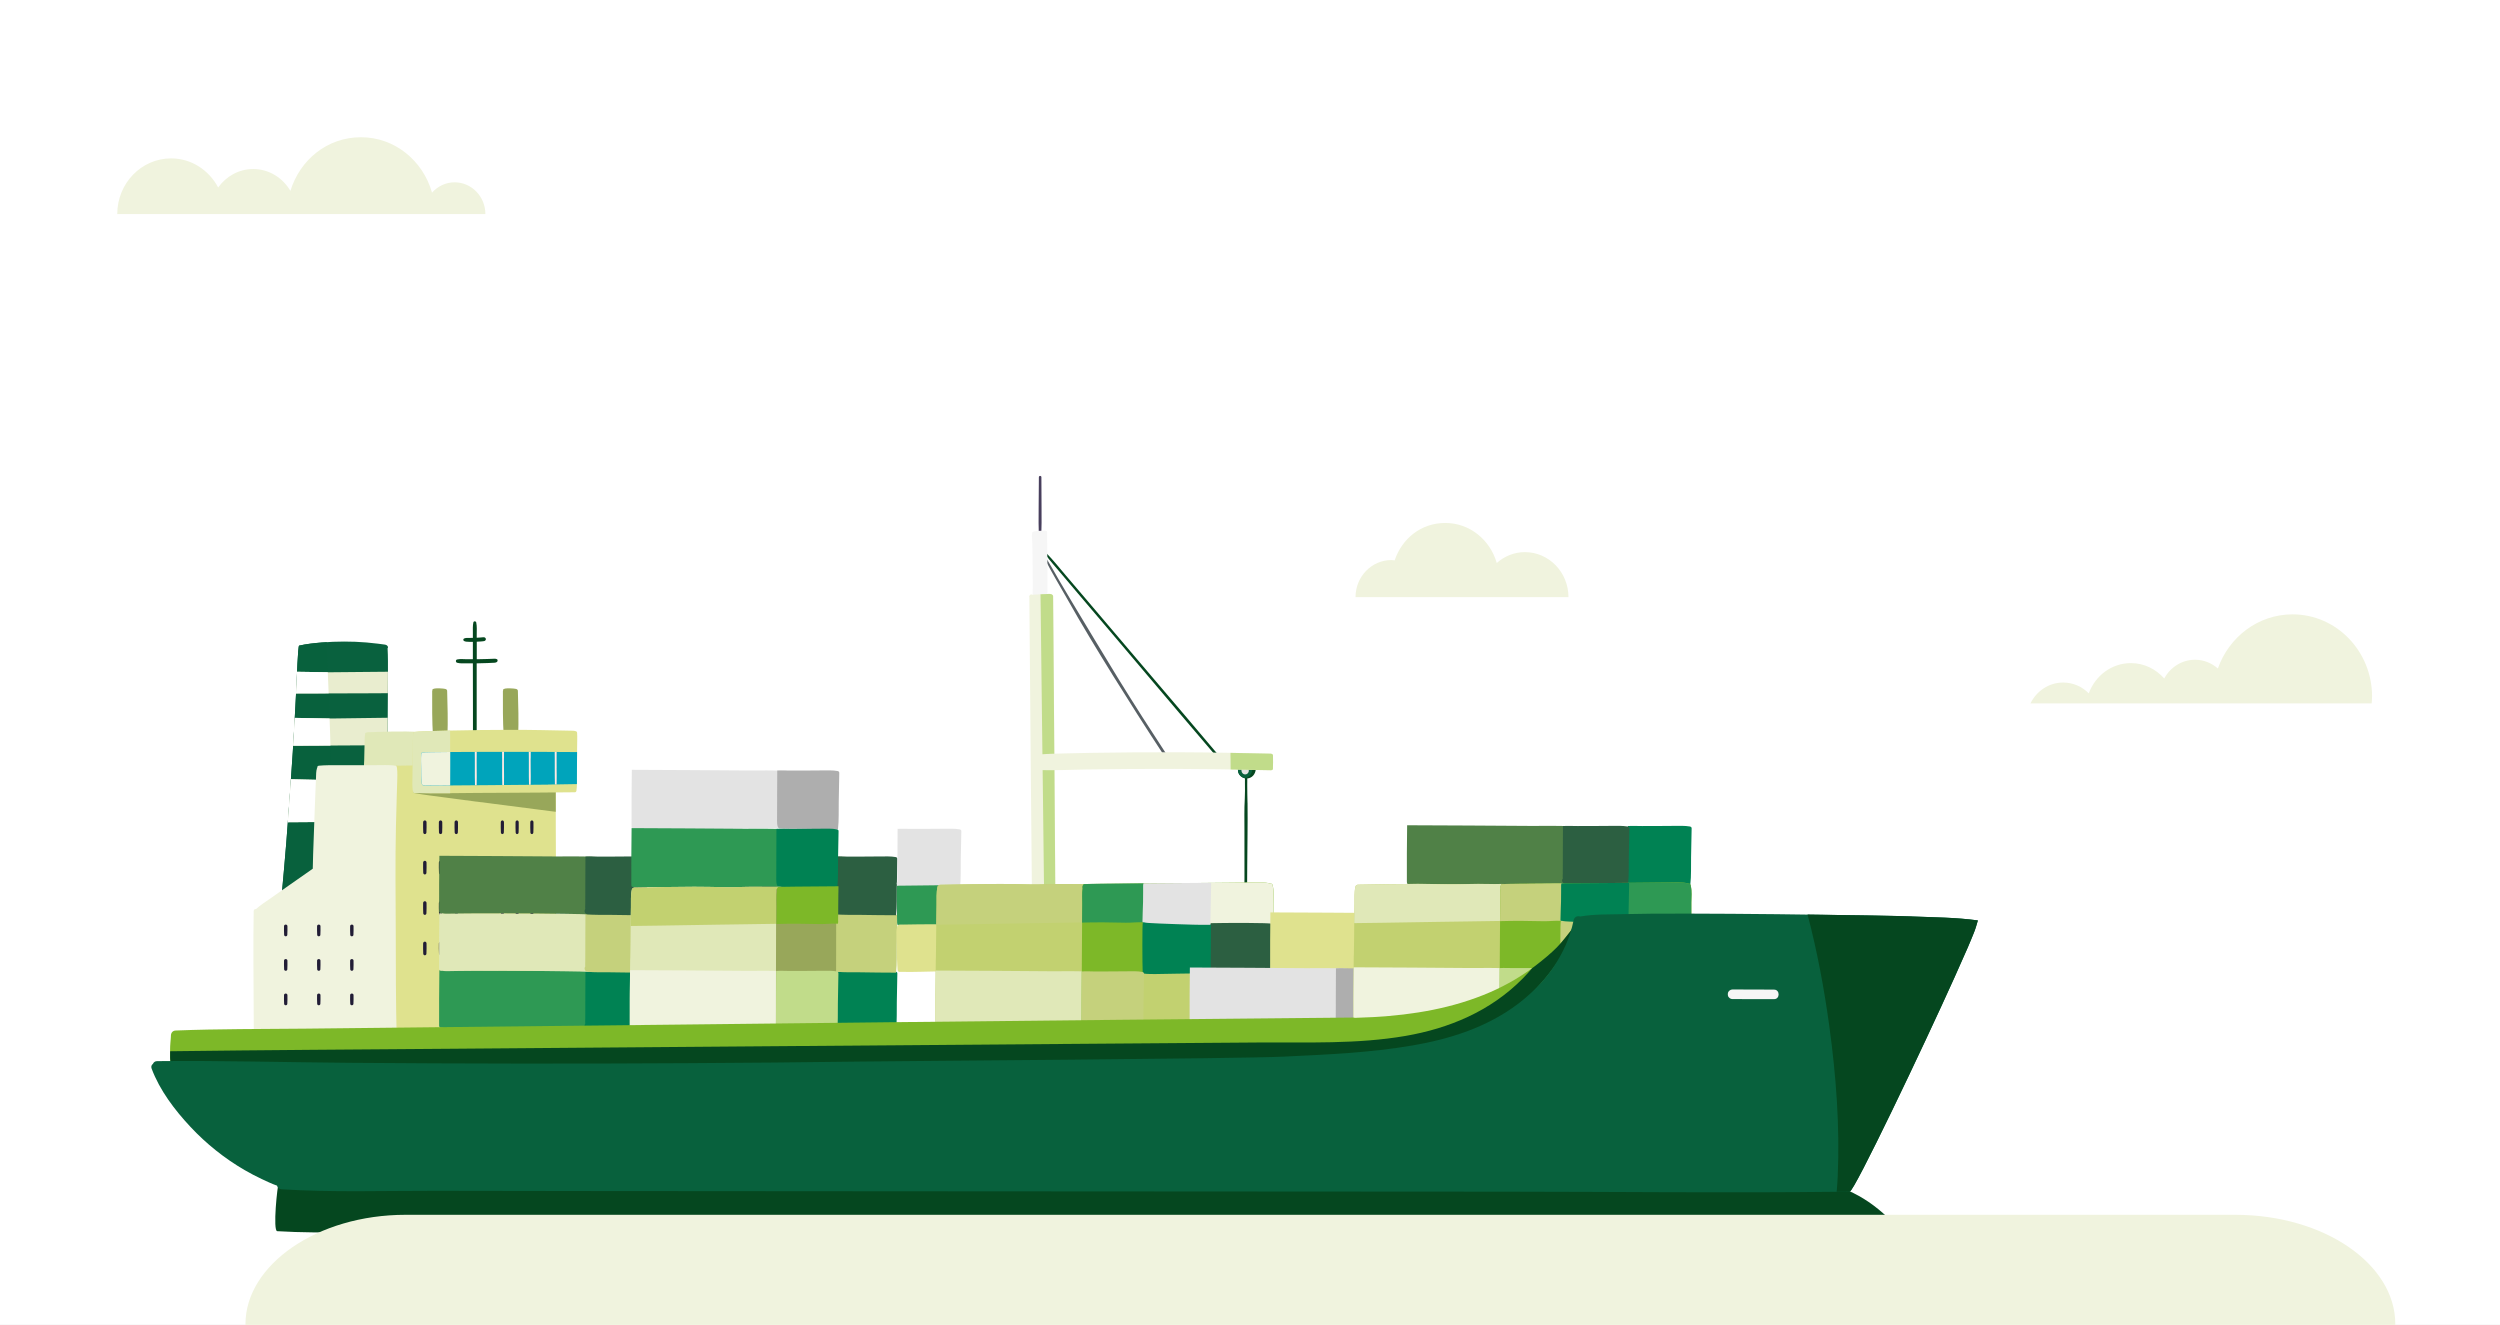
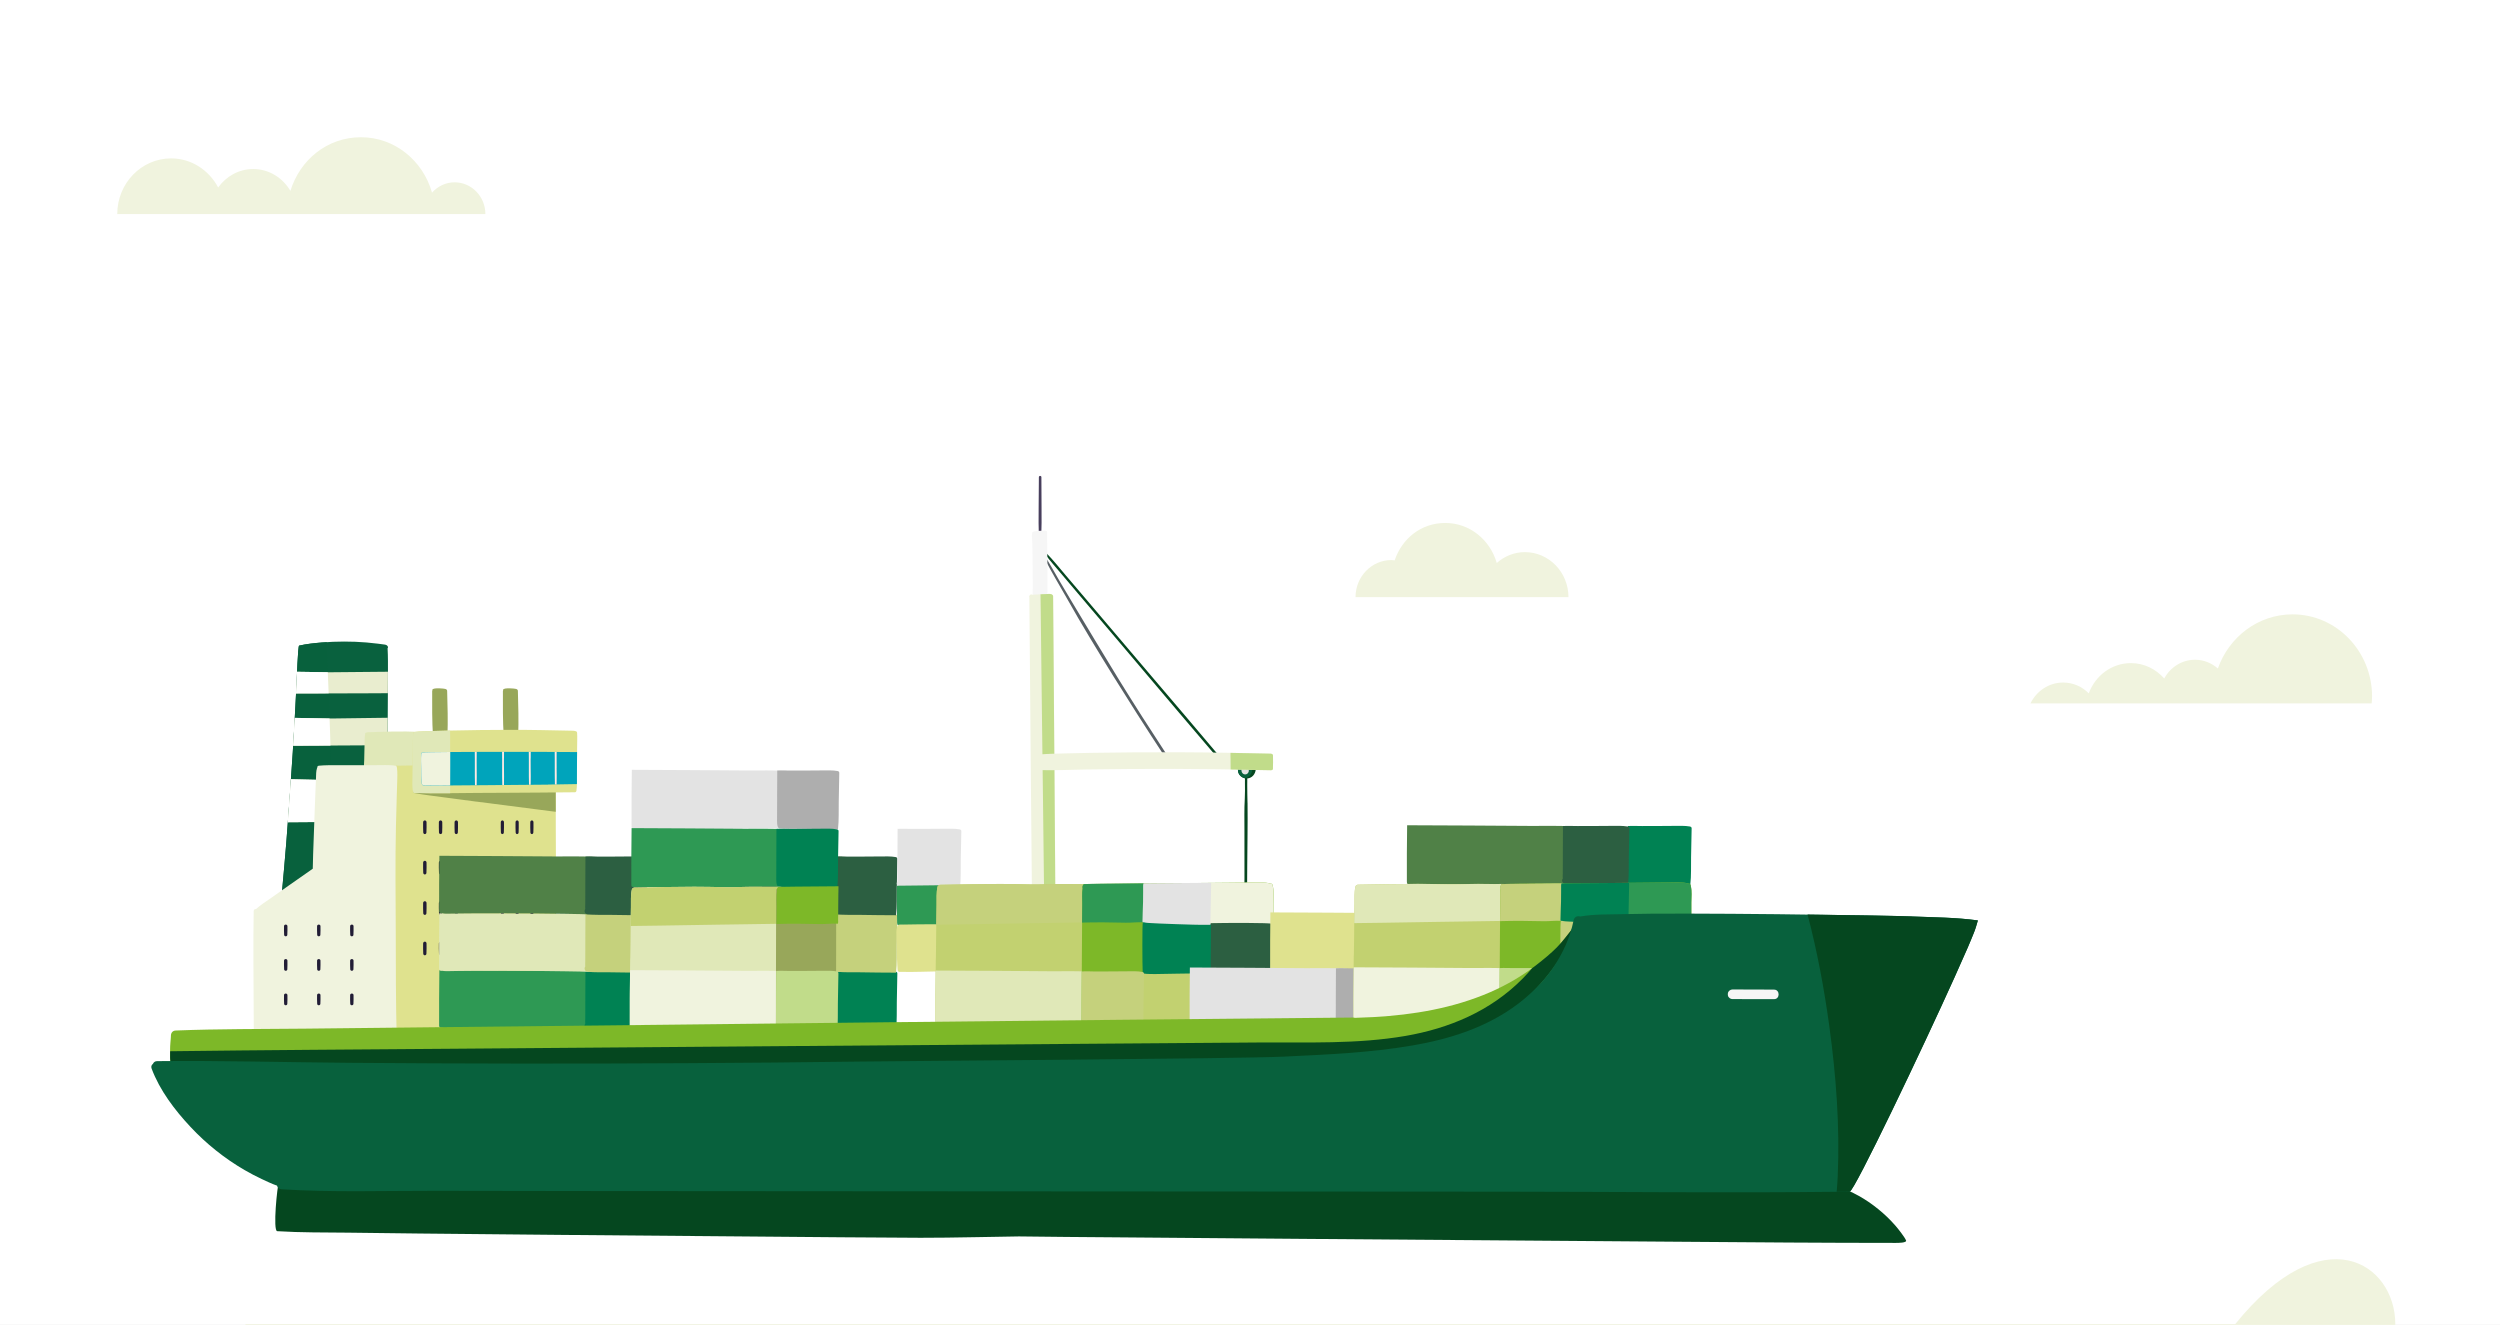
<svg xmlns="http://www.w3.org/2000/svg" fill="none" viewBox="0 201.425 660.96 350.299" style="max-height: 500px" width="660.96" height="350.299">
  <rect x="0" y="201.425" width="660.96" height="350.299" fill="#333333" stroke="none" />
  <g clip-path="url(#clip0_2046_6788)">
    <rect fill="white" height="555" width="1440" />
    <path fill="#05471F" d="M329.82 413.707C329.8 412.157 329.74 410.607 329.75 409.046C329.75 407.465 329.83 405.863 329.68 404.292C329.65 404.023 329.3 404.023 329.28 404.292C328.99 407.041 329.26 409.832 329.1 412.591C328.93 415.382 329.02 418.203 329.01 420.994C328.98 426.523 329.06 432.063 328.99 437.602C328.95 440.734 328.86 443.886 328.93 447.018C328.94 447.504 329.65 447.504 329.67 447.018C329.76 444.258 329.71 441.478 329.7 438.719C329.7 435.918 329.73 433.117 329.75 430.316C329.78 424.787 329.9 419.247 329.83 413.707H329.82Z" />
    <path fill="#05471F" d="M331.939 404.788C331.899 404.654 331.799 404.602 331.699 404.612C331.649 404.571 331.589 404.54 331.509 404.54H329.419C329.079 404.53 328.739 404.53 328.399 404.53C328.229 404.53 328.059 404.53 327.889 404.53C327.709 404.53 327.539 404.53 327.379 404.612C327.269 404.674 327.239 404.83 327.299 404.943C327.249 406.256 328.439 407.269 329.669 407.238C330.289 407.217 330.889 406.959 331.309 406.483C331.509 406.256 331.679 405.997 331.789 405.718C331.899 405.45 332.019 405.078 331.939 404.788Z" />
    <path fill="#08613D" d="M330.8 404.613C330.8 404.613 330.69 404.54 330.61 404.54H328.52C328.46 404.53 328.4 404.54 328.33 404.54C328.18 404.54 328.03 404.54 327.88 404.54C327.7 404.54 327.53 404.54 327.37 404.623C327.26 404.685 327.23 404.84 327.29 404.954C327.25 406.08 328.12 406.979 329.14 407.196C329.62 407.103 330.06 406.866 330.4 406.494C330.6 406.266 330.77 406.008 330.88 405.729C330.99 405.46 331.11 405.088 331.03 404.799C330.99 404.664 330.89 404.613 330.79 404.623L330.8 404.613Z" />
    <path fill="#E3E3E3" d="M330.159 404.974C330.079 404.706 329.819 404.716 329.609 404.716C329.409 404.716 329.219 404.716 329.019 404.716C328.799 404.716 328.579 404.716 328.369 404.747C328.219 404.778 328.159 404.995 328.229 405.129C328.229 405.129 328.229 405.15 328.239 405.16C328.239 405.243 328.239 405.326 328.259 405.388C328.299 405.553 328.379 405.718 328.489 405.842C328.719 406.111 329.069 406.214 329.389 406.152C329.699 406.09 329.959 405.863 330.089 405.553C330.159 405.377 330.219 405.171 330.159 404.985V404.974Z" />
    <path fill="#483F5D" d="M275.37 335.646C275.37 332.959 275.35 330.271 275.33 327.584C275.33 327.14 274.67 327.13 274.66 327.584C274.63 330.271 274.6 332.959 274.6 335.646C274.6 338.333 274.51 341.041 274.75 343.718C274.78 344.017 275.17 344.028 275.2 343.718C275.45 341.041 275.37 338.343 275.37 335.656V335.646Z" />
    <path fill="#575F64" d="M308.539 401.047C304.189 394.412 299.899 387.725 295.729 380.955C291.559 374.186 287.509 367.354 283.399 360.543C282.259 358.652 281.129 356.76 280.019 354.848C278.879 352.885 277.789 350.88 276.579 348.968C276.429 348.73 276.089 348.937 276.219 349.185C278.019 352.75 280.119 356.161 282.079 359.634C284.019 363.086 286.019 366.507 288.059 369.897C292.149 376.707 296.349 383.456 300.619 390.153C303.029 393.926 305.459 397.678 307.919 401.419C308.179 401.812 308.809 401.44 308.549 401.036L308.539 401.047Z" />
    <path fill="#05471F" d="M322.129 401.047C316.249 394.071 310.339 387.115 304.419 380.18C298.499 373.245 292.599 366.279 286.699 359.324C285.059 357.391 283.419 355.469 281.779 353.546C280.099 351.583 278.479 349.516 276.669 347.686C276.499 347.521 276.179 347.748 276.329 347.955C277.659 349.774 279.179 351.448 280.629 353.174C282.109 354.931 283.589 356.688 285.079 358.435C288.029 361.918 290.979 365.39 293.939 368.863C299.839 375.819 305.739 382.785 311.629 389.74C314.959 393.678 318.309 397.605 321.669 401.522C321.949 401.853 322.419 401.367 322.139 401.036L322.129 401.047Z" />
    <path fill="#F6F6F6" d="M276.849 342.271C276.889 342.074 276.789 341.837 276.589 341.785C276.289 341.702 275.919 341.743 275.609 341.743C275.299 341.743 274.999 341.743 274.689 341.764C274.379 341.774 273.169 341.888 272.959 342.095C272.869 342.126 272.809 343.004 272.819 343.108C273.029 346.064 272.959 348.999 273.019 351.965C273.049 353.433 273.049 354.9 273.049 356.368C273.049 357.815 272.929 359.313 273.139 360.74C273.179 361.008 275.689 360.884 275.959 360.895C276.259 360.905 276.569 360.946 276.859 360.895C277.049 360.864 276.839 342.374 276.829 342.281L276.849 342.271Z" />
    <path fill="#F0F3DE" d="M279.117 451.735C279.067 444.222 279.027 436.708 278.977 429.205C278.877 414.26 278.767 399.315 278.647 384.371C278.577 375.937 278.517 367.514 278.447 359.08C278.447 358.843 278.317 358.698 278.157 358.626C278.137 358.605 278.117 358.574 278.087 358.564C277.637 358.357 277.057 358.481 276.567 358.491C276.107 358.512 275.637 358.522 275.177 358.543C274.707 358.564 274.247 358.584 273.787 358.615C273.517 358.626 273.247 358.646 272.977 358.677C272.717 358.491 272.287 358.574 272.177 358.925C272.077 359.039 272.057 359.215 272.147 359.328C272.267 374.273 272.377 389.218 272.517 404.162C272.647 419.107 272.797 434.052 272.927 448.997C273.007 457.43 273.007 465.864 273.217 474.287C273.217 474.607 273.547 474.711 273.757 474.597C273.807 474.618 273.857 474.628 273.917 474.628C274.697 474.628 275.467 474.607 276.237 474.587L277.397 474.555C277.777 474.545 278.177 474.555 278.557 474.493C278.737 474.742 279.197 474.669 279.207 474.276C279.277 466.763 279.167 459.249 279.117 451.746V451.735Z" />
    <path fill="#C1DC8A" d="M279.089 451.735C279.039 444.222 278.999 436.708 278.949 429.205C278.849 414.26 278.739 399.315 278.619 384.371C278.549 375.937 278.489 367.514 278.419 359.08C278.419 358.843 278.289 358.698 278.129 358.626C278.109 358.605 278.089 358.574 278.059 358.564C277.609 358.357 277.029 358.481 276.539 358.491C276.079 358.512 275.609 358.522 275.149 358.543C275.129 358.543 275.109 358.543 275.089 358.543C275.109 359.69 275.129 360.827 275.139 361.974C275.179 365.385 275.219 368.806 275.259 372.216C275.339 379.048 275.399 385.88 275.499 392.711C275.689 406.302 275.829 419.893 275.989 433.483C276.079 440.925 276.209 448.366 276.399 455.807C276.309 455.849 276.229 455.9 276.139 455.942C275.819 456.076 275.609 456.366 275.699 456.738C275.779 457.048 276.159 457.327 276.469 457.192C277.429 456.779 278.299 456.252 279.119 455.652C279.109 454.35 279.099 453.048 279.089 451.746V451.735Z" />
    <path fill="#F0F3DE" d="M336.549 404.736C336.489 404.922 336.299 405.077 335.979 405.067C332.439 404.984 328.899 404.912 325.359 404.86C324.429 404.84 323.489 404.829 322.559 404.809C314.619 404.705 306.699 404.674 298.759 404.736C294.799 404.757 290.829 404.809 286.869 404.871C282.909 404.943 278.929 405.119 274.969 405.036C274.809 405.036 274.699 404.984 274.619 404.902C274.519 404.84 274.619 400.912 274.969 400.881C277.199 400.706 279.439 400.675 281.679 400.613C283.919 400.551 286.149 400.499 288.389 400.468C296.319 400.334 304.249 400.282 312.179 400.313C316.559 400.334 320.939 400.375 325.319 400.458C328.879 400.509 332.419 400.582 335.979 400.675C336.429 400.695 336.619 401.005 336.559 401.295C336.589 401.326 336.579 404.685 336.539 404.726L336.549 404.736Z" />
    <path fill="#C1DC8A" d="M336.55 404.736C336.49 404.922 336.3 405.078 335.98 405.067C332.44 404.984 328.9 404.912 325.36 404.86C325.34 403.941 325.36 403.021 325.34 402.111C325.34 401.605 325.3 401.036 325.32 400.468C328.88 400.52 332.43 400.592 335.98 400.685C336.43 400.706 336.62 401.016 336.56 401.305C336.59 401.336 336.58 404.695 336.54 404.736H336.55Z" />
    <path fill="#09613E" d="M102.46 372.842C102.59 372.697 102.61 372.491 102.52 372.325C102.29 371.871 101.82 371.86 101.38 371.798C100.89 371.726 100.39 371.664 99.9 371.602C98.89 371.478 97.88 371.374 96.87 371.281C94.91 371.116 92.94 371.044 90.97 371.044C89 371.044 87.03 371.126 85.07 371.292C83.06 371.457 81.04 371.664 79.07 372.119C78.76 372.191 78.44 381.276 78.39 382.35C78.29 384.335 78.19 386.309 78.08 388.293C77.87 392.283 77.66 396.272 77.4 400.261C76.88 408.24 76.32 416.209 75.69 424.177C75.33 428.662 74.92 433.148 74.51 437.623C74.48 437.954 74.82 438.284 75.13 438.264C76.27 438.202 77.41 438.14 78.52 437.923C78.66 437.995 78.83 438.016 79 437.985C86.5 436.858 94.01 435.907 101.58 435.401C101.93 435.38 102.22 435.122 102.22 434.74C102.28 426.668 102.35 418.586 102.4 410.514C102.45 402.473 102.49 394.432 102.54 386.381C102.55 384.118 102.57 381.854 102.57 379.591C102.57 377.338 102.6 375.085 102.47 372.832L102.46 372.842Z" />
    <path fill="#08613D" d="M88.849 436.652C88.819 436 88.789 435.349 88.769 434.688C88.509 428.001 88.239 421.314 87.979 414.627C87.849 411.31 87.709 407.951 87.579 404.695C87.439 401.315 87.379 397.936 87.259 394.567C87.019 387.88 86.789 381.193 86.469 374.506C86.419 373.472 86.359 372.449 86.299 371.416C86.349 371.436 86.419 371.354 86.489 371.199C86.019 371.23 85.549 371.25 85.079 371.292C83.069 371.457 81.049 371.664 79.079 372.119C78.769 372.191 78.449 381.276 78.399 382.35C78.299 384.335 78.199 386.309 78.089 388.293C77.879 392.283 77.669 396.272 77.409 400.261C76.889 408.24 76.329 416.209 75.699 424.177C75.339 428.662 74.929 433.148 74.519 437.623C74.489 437.954 74.829 438.284 75.139 438.264C76.279 438.202 77.419 438.14 78.529 437.923C78.669 437.995 78.839 438.016 79.009 437.985C82.289 437.489 85.569 437.044 88.859 436.641L88.849 436.652Z" />
    <path fill="#E9EDCF" d="M76.91 407.434C76.65 411.227 76.38 415.02 76.09 418.813C80.35 418.813 84.61 418.73 88.87 418.689C91.42 418.668 93.97 418.648 96.52 418.596C98.46 418.565 100.4 418.596 102.34 418.544C102.36 415.867 102.38 413.201 102.4 410.524C102.4 409.46 102.41 408.405 102.42 407.341C97.52 407.424 92.62 407.537 87.72 407.692C84.12 407.61 80.52 407.527 76.92 407.434H76.91ZM87.71 379.167C84.65 379.126 81.59 379.074 78.53 379.033C78.46 380.635 78.41 381.978 78.39 382.35C78.35 383.157 78.31 383.963 78.26 384.769C81.8 384.769 85.35 384.748 88.89 384.748C91.44 384.748 93.99 384.748 96.54 384.727C98.54 384.717 100.54 384.727 102.54 384.696C102.54 383.002 102.56 381.296 102.56 379.601C102.56 379.405 102.56 379.219 102.56 379.022C97.61 379.053 92.66 379.095 87.71 379.157V379.167ZM77.92 391.218C77.79 393.667 77.65 396.117 77.5 398.577C81.3 398.577 85.09 398.546 88.89 398.525C91.44 398.515 93.99 398.504 96.54 398.484C98.51 398.463 100.49 398.484 102.47 398.453C102.48 396.034 102.5 393.605 102.51 391.187C97.58 391.228 92.65 391.301 87.72 391.383C84.46 391.332 81.19 391.27 77.93 391.218H77.92Z" />
    <path fill="white" d="M87.25 394.577C87.21 393.512 87.17 392.448 87.13 391.383C84.06 391.332 80.99 391.28 77.92 391.228C77.79 393.678 77.65 396.127 77.5 398.587C80.79 398.587 84.08 398.566 87.37 398.546C87.33 397.223 87.3 395.91 87.25 394.587V394.577ZM87.69 407.692C84.1 407.61 80.5 407.527 76.91 407.434C76.65 411.227 76.38 415.02 76.09 418.813C80.11 418.813 84.12 418.741 88.14 418.699C88.09 417.345 88.03 415.991 87.98 414.638C87.89 412.323 87.79 410.007 87.7 407.692H87.69ZM93.06 407.806C94.83 407.806 96.63 407.827 98.39 407.661C98.69 407.63 98.95 407.548 99.16 407.403C95.56 407.475 91.96 407.558 88.36 407.672C89.92 407.754 91.49 407.806 93.05 407.806H93.06ZM86.65 379.157C83.94 379.116 81.23 379.074 78.52 379.033C78.52 379.229 78.5 379.426 78.49 379.622C78.45 380.635 78.41 381.493 78.39 381.989C78.39 382.03 78.39 382.061 78.39 382.092C78.39 382.123 78.39 382.164 78.39 382.185C78.39 382.247 78.39 382.299 78.39 382.34C78.35 383.146 78.31 383.952 78.26 384.759C81.14 384.759 84.01 384.748 86.89 384.738C86.82 382.867 86.73 381.007 86.66 379.136L86.65 379.157Z" />
-     <path fill="#05471F" d="M131.369 375.705C130.979 375.519 130.609 375.581 130.189 375.602C129.739 375.622 129.289 375.643 128.849 375.653C127.949 375.684 127.059 375.705 126.159 375.715C126.119 375.715 126.089 375.715 126.049 375.715C126.049 374.64 126.049 373.576 126.049 372.501C126.049 372.026 126.049 371.56 126.049 371.085C126.359 371.075 126.659 371.054 126.969 371.033C127.209 371.013 127.439 370.992 127.679 370.971C127.989 370.94 128.219 370.93 128.399 370.63C128.499 370.465 128.459 370.238 128.329 370.093C128.119 369.866 127.899 369.897 127.619 369.917C127.379 369.938 127.149 369.959 126.909 369.979C126.619 370 126.329 370.01 126.039 370.031C126.039 369.772 126.039 369.504 126.039 369.245C126.039 368.171 126.129 367.044 125.909 365.99C125.829 365.607 125.239 365.587 125.149 365.979C124.959 366.868 125.019 367.809 125.019 368.718C125.019 369.163 125.019 369.617 125.019 370.062C124.699 370.062 124.389 370.072 124.069 370.083C123.619 370.083 123.089 370.041 122.669 370.248C122.419 370.372 122.449 370.754 122.669 370.889C123.059 371.116 123.629 371.095 124.069 371.116C124.379 371.126 124.699 371.116 125.019 371.116C125.019 371.302 125.019 371.488 125.019 371.674C125.019 373.018 125.019 374.372 125.019 375.715C124.499 375.715 123.979 375.715 123.459 375.715C122.609 375.715 121.679 375.581 120.849 375.777C120.419 375.881 120.449 376.532 120.849 376.645C121.669 376.883 122.619 376.79 123.459 376.8C123.979 376.8 124.499 376.8 125.019 376.8C125.019 377.017 125.019 377.224 125.019 377.441C125.019 381.255 125.029 385.069 125.039 388.893C125.039 391.084 125.039 393.285 125.039 395.476C125.039 396.138 126.029 396.158 126.029 395.486C126.029 389.254 126.029 383.033 126.029 376.8C126.069 376.8 126.099 376.8 126.139 376.8C127.039 376.79 127.929 376.769 128.829 376.728C129.279 376.707 129.729 376.687 130.169 376.666C130.579 376.645 130.989 376.687 131.349 376.459C131.609 376.304 131.659 375.829 131.349 375.684L131.369 375.705Z" />
    <path fill="#98A75A" d="M118.22 384.056C118.22 383.983 118.2 383.932 118.17 383.88C118.14 383.808 118.09 383.735 118.02 383.684C117.89 383.591 117.73 383.57 117.58 383.539C117.42 383.508 117.26 383.487 117.1 383.467C116.82 383.436 116.54 383.425 116.25 383.415C115.97 383.415 115.68 383.405 115.4 383.415C115.09 383.436 114.76 383.456 114.48 383.591C114.33 383.663 114.28 383.818 114.31 383.973C114.28 384.025 114.26 384.076 114.26 384.149C114.25 388.086 114.22 392.066 114.47 395.993C114.47 396.096 114.52 396.169 114.58 396.21C114.56 396.313 114.57 396.427 114.65 396.499C114.88 396.706 115.21 396.634 115.49 396.603C115.75 396.572 116.01 396.551 116.27 396.541C116.53 396.53 116.79 396.53 117.05 396.541C117.18 396.541 117.32 396.541 117.45 396.561C117.58 396.561 117.72 396.592 117.85 396.582C118.13 396.551 118.27 396.303 118.24 396.076C118.27 396.034 118.3 395.983 118.3 395.91C118.45 391.973 118.33 387.993 118.22 384.056Z" />
    <path fill="#98A75A" d="M136.92 384.056C136.92 383.983 136.9 383.932 136.87 383.88C136.84 383.808 136.79 383.735 136.72 383.684C136.59 383.591 136.43 383.57 136.28 383.539C136.12 383.508 135.96 383.487 135.8 383.467C135.52 383.436 135.24 383.425 134.95 383.415C134.67 383.415 134.38 383.405 134.1 383.415C133.79 383.436 133.46 383.456 133.18 383.591C133.03 383.663 132.98 383.818 133.01 383.973C132.98 384.025 132.96 384.076 132.96 384.149C132.95 388.086 132.92 392.066 133.17 395.993C133.17 396.096 133.22 396.169 133.28 396.21C133.26 396.313 133.27 396.427 133.35 396.499C133.58 396.706 133.91 396.634 134.19 396.603C134.45 396.572 134.71 396.551 134.97 396.541C135.23 396.53 135.49 396.53 135.75 396.541C135.88 396.541 136.02 396.541 136.15 396.561C136.28 396.561 136.42 396.592 136.55 396.582C136.83 396.551 136.97 396.303 136.94 396.076C136.97 396.034 137 395.983 137 395.91C137.15 391.973 137.03 387.993 136.92 384.056Z" />
    <path fill="#E0E8B8" d="M111.89 399.083C111.89 398.163 111.91 397.233 111.86 396.324C111.84 395.92 111.74 395.486 111.46 395.228C111.44 395.083 111.35 394.939 111.16 394.928C108.64 394.804 106.12 394.794 103.6 394.835C102.37 394.856 101.14 394.887 99.919 394.928C99.269 394.949 98.629 394.97 97.98 395.001C97.62 395.011 97.09 394.959 96.74 395.145C96.719 395.156 96.7 395.166 96.68 395.187C96.639 395.218 96.579 395.238 96.549 395.28C96.51 395.321 96.51 395.393 96.549 395.435C96.389 396.127 96.419 396.882 96.4 397.595C96.379 398.401 96.359 399.207 96.34 400.024C96.32 400.799 96.309 401.584 96.29 402.359C96.269 403.134 96.169 403.951 96.29 404.716C96.32 404.912 96.48 405.005 96.65 405.015C96.659 405.015 96.68 405.046 96.689 405.046C97.21 405.274 97.87 405.212 98.43 405.233C99.049 405.243 99.659 405.232 100.28 405.243C101.55 405.253 102.81 405.243 104.08 405.243C106.58 405.243 109.08 405.274 111.57 405.243C111.81 405.243 112.04 405.026 112.02 404.778C111.93 402.876 111.91 400.974 111.9 399.073L111.89 399.083Z" />
    <path fill="#DFE28E" d="M147.04 446.191C147 437.313 146.96 428.425 146.94 419.547C146.93 414.555 146.97 409.553 146.85 404.55C146.85 404.282 146.66 404.137 146.46 404.116C146.39 404.044 146.29 403.992 146.15 403.982C135.33 403.848 124.51 403.868 113.69 403.817C110.64 403.806 107.57 403.775 104.52 403.868C104.23 403.775 103.87 403.93 103.86 404.344C103.71 408.798 103.83 413.263 103.84 417.717C103.85 422.141 103.82 426.564 103.84 430.988C103.88 439.866 103.85 448.754 103.93 457.632C103.98 462.634 103.95 467.626 103.98 472.628C103.98 472.752 104.02 472.856 104.07 472.938C104.07 473.176 104.22 473.414 104.53 473.424C107.27 473.548 110.02 473.465 112.76 473.455C115.5 473.455 118.25 473.455 120.99 473.455C126.41 473.455 131.84 473.486 137.26 473.548C140.33 473.579 143.4 473.682 146.47 473.61C146.76 473.61 146.91 473.414 146.96 473.197C147.04 473.104 147.1 472.99 147.1 472.825C147.07 463.947 147.08 455.058 147.04 446.181V446.191Z" />
    <path fill="#98A75A" d="M125.939 413.356C131.459 414.069 136.969 414.782 142.489 415.485C143.969 415.671 145.449 415.857 146.929 416.053C146.929 413.501 146.929 410.958 146.909 408.405C146.129 408.426 145.339 408.426 144.559 408.405C142.859 408.374 141.149 408.271 139.449 408.126C132.879 407.568 126.299 406.452 119.689 407.041C116.189 407.351 112.729 408.168 109.539 409.708C109.189 409.883 109.239 410.266 109.469 410.483C109.219 410.576 109.189 411.031 109.499 411.093C112.249 411.609 115.059 411.899 117.839 412.291C120.539 412.664 123.239 413.025 125.939 413.366V413.356Z" />
    <path fill="#F0F3DE" d="M104.94 404.333C104.94 404.333 104.93 404.292 104.92 404.271C104.9 404.065 104.76 403.858 104.48 403.827C102.8 403.631 101.07 403.724 99.38 403.724C97.71 403.724 96.04 403.724 94.38 403.724C92.71 403.724 91.04 403.724 89.38 403.724C87.68 403.734 85.97 403.703 84.28 403.868C83.97 403.899 83.84 404.168 83.89 404.395C83.87 404.426 83.84 404.447 83.82 404.488C83.53 405.336 83.59 406.328 83.54 407.217C83.49 408.157 83.46 409.098 83.42 410.038C83.35 411.95 83.28 413.873 83.2 415.785C83.06 419.588 82.91 423.381 82.79 427.185C82.75 428.487 82.7 429.799 82.69 431.102C82.06 431.546 81.43 431.98 80.8 432.425C79.28 433.489 77.77 434.554 76.25 435.608C74.73 436.672 73.22 437.737 71.71 438.801C70.36 439.752 68.92 440.651 67.68 441.768C67.39 441.726 67.08 441.892 67.07 442.284C66.92 451.028 67.03 459.792 67.07 468.546C67.07 469.766 67.07 470.975 67.09 472.194C67.1 473.311 67.04 474.53 67.27 475.636C67.16 475.987 67.27 476.432 67.67 476.483C72.38 477.186 77.2 477.455 81.95 477.589C86.73 477.724 91.52 477.62 96.29 477.279C97.64 477.186 98.98 477.073 100.32 476.938C101.63 476.804 102.99 476.69 104.28 476.37C104.36 476.349 104.42 476.308 104.47 476.266C104.7 476.225 104.89 476.049 104.88 475.739C104.64 466.448 104.65 457.002 104.63 447.71C104.6 438.419 104.47 429.272 104.68 419.981C104.74 417.356 104.81 414.731 104.89 412.106C104.93 410.824 104.97 409.553 105.01 408.271C105.05 406.959 105.12 405.636 104.94 404.333Z" />
    <path fill="#DFE28E" d="M152.58 395.176C152.56 394.897 152.38 394.763 152.18 394.742C152.16 394.742 152.13 394.722 152.11 394.711C152.06 394.701 152.01 394.68 151.96 394.67C151.82 394.639 151.68 394.629 151.54 394.618C151.41 394.618 145.89 394.494 143.3 394.453C140.56 394.401 137.82 394.381 135.08 394.381C129.6 394.381 124.12 394.463 118.64 394.577C117.14 394.608 115.64 394.649 114.14 394.701C112.61 394.753 111.06 394.742 109.55 394.959C109.41 394.98 109.34 395.063 109.31 395.176C109.27 395.238 109.24 395.311 109.23 395.404C109.15 396.644 109.18 397.905 109.16 399.155C109.14 400.437 109.13 401.719 109.11 403.01C109.09 404.261 109.07 405.512 109.06 406.762C109.05 407.992 108.96 409.274 109.16 410.493C109.17 410.555 109.21 410.597 109.25 410.628C109.2 410.824 109.31 411.072 109.57 411.072C115.1 411.237 120.65 411.093 126.18 411.062C131.65 411.02 137.12 411.031 142.6 410.969C145.73 410.938 148.85 410.938 151.98 410.886C152.18 410.886 152.3 410.772 152.36 410.617C152.36 410.607 152.37 410.597 152.37 410.576C152.38 410.555 152.39 410.524 152.4 410.504C152.59 409.294 152.52 408.023 152.53 406.793C152.54 405.491 152.54 404.189 152.55 402.886C152.55 401.615 152.57 400.344 152.58 399.073C152.58 397.771 152.66 396.458 152.58 395.166V395.176Z" />
    <path fill="#E0E8B8" d="M114.13 394.711C112.6 394.763 111.05 394.753 109.54 394.97C109.4 394.99 109.33 395.073 109.3 395.187C109.26 395.249 109.23 395.321 109.22 395.414C109.14 396.654 109.17 397.915 109.15 399.166C109.13 400.447 109.12 401.729 109.1 403.021C109.08 404.271 109.06 405.522 109.05 406.772C109.04 408.002 108.95 409.284 109.15 410.503C109.16 410.565 109.2 410.607 109.24 410.638C109.19 410.834 109.3 411.082 109.56 411.082C112.7 411.175 115.85 411.175 119 411.144C119 410.514 119 409.883 119 409.253C119 407.496 119.01 405.739 119.02 403.982C119.02 402.225 119.01 400.468 119.01 398.711C119.01 397.832 119.01 396.954 119.01 396.076C119.01 395.621 119.02 395.094 119 394.577C118.88 394.577 118.75 394.577 118.63 394.577C117.13 394.608 115.63 394.649 114.13 394.701V394.711Z" />
    <path fill="#00A4BB" d="M144.92 408.85C147.46 408.819 149.99 408.767 152.53 408.726C152.53 408.085 152.53 407.444 152.53 406.814C152.54 405.512 152.54 404.209 152.55 402.907C152.55 402.029 152.56 401.14 152.57 400.261C145.3 400.168 113.14 400.148 111.87 400.385C111.68 400.292 111.41 400.385 111.38 400.696C111.26 401.998 111.35 403.352 111.36 404.664C111.36 405.987 111.36 407.31 111.51 408.633C111.52 408.726 111.56 408.788 111.62 408.829C111.68 408.974 111.8 409.088 112 409.088C114.74 409.17 117.49 409.088 120.23 409.077C122.97 409.057 125.72 409.036 128.46 409.015C133.95 408.964 139.43 408.943 144.92 408.871V408.85Z" />
    <path fill="#F0F3DE" d="M111.38 400.685C111.26 401.987 111.35 403.341 111.36 404.654C111.36 405.977 111.36 407.3 111.51 408.623C111.52 408.716 111.56 408.778 111.62 408.819C111.68 408.964 111.8 409.077 112 409.077C114.34 409.15 116.68 409.108 119.02 409.077C119.02 407.382 119.03 405.687 119.04 403.992C119.04 402.742 119.04 401.491 119.04 400.241C115.04 400.272 112.25 400.313 111.89 400.385C111.7 400.292 111.43 400.385 111.4 400.695L111.38 400.685Z" />
    <path fill="#FFE9E3" d="M140.31 401.946C140.31 401.367 140.33 400.778 140.32 400.189C140.15 400.189 139.97 400.189 139.8 400.189C139.8 400.778 139.82 401.367 139.82 401.936C139.82 402.773 139.83 403.6 139.82 404.437C139.82 405.925 139.81 407.403 139.86 408.891C140.01 408.891 140.16 408.891 140.3 408.891C140.34 407.413 140.33 405.935 140.3 404.447C140.29 403.61 140.3 402.783 140.29 401.946H140.31ZM147.17 404.447C147.16 403.61 147.17 402.783 147.16 401.946C147.16 401.378 147.18 400.788 147.17 400.21C147 400.21 146.82 400.21 146.65 400.21C146.65 400.788 146.67 401.367 146.67 401.946C146.67 402.783 146.68 403.61 146.67 404.447C146.67 405.904 146.67 407.362 146.71 408.819C146.86 408.819 147.01 408.819 147.16 408.819C147.2 407.362 147.19 405.915 147.16 404.457L147.17 404.447ZM133.25 401.946C133.25 401.367 133.27 400.768 133.26 400.189C133.09 400.189 132.91 400.189 132.74 400.189C132.74 400.778 132.76 401.367 132.76 401.946C132.76 402.783 132.77 403.61 132.76 404.447C132.75 405.956 132.75 407.455 132.8 408.964C132.95 408.964 133.09 408.964 133.24 408.964C133.28 407.465 133.27 405.956 133.24 404.457C133.23 403.62 133.24 402.793 133.23 401.956L133.25 401.946ZM126.03 401.946C126.03 401.367 126.05 400.778 126.04 400.199C125.87 400.199 125.69 400.199 125.52 400.199C125.52 400.778 125.54 401.367 125.54 401.946C125.54 402.783 125.55 403.61 125.54 404.447C125.53 405.977 125.53 407.496 125.58 409.026C125.73 409.026 125.87 409.026 126.02 409.026C126.06 407.506 126.05 405.987 126.03 404.457C126.02 403.62 126.03 402.793 126.02 401.956L126.03 401.946Z" />
    <path fill="#211C35" d="M112.769 418.792C112.769 418.555 112.569 418.317 112.319 418.327C112.069 418.338 111.879 418.534 111.869 418.792C111.859 419.702 111.849 420.611 111.899 421.51C111.909 421.738 112.089 421.955 112.319 421.945C112.559 421.934 112.729 421.759 112.739 421.51C112.789 420.601 112.779 419.691 112.769 418.792Z" />
    <path fill="#211C35" d="M116.93 418.792C116.93 418.555 116.73 418.317 116.48 418.327C116.23 418.338 116.04 418.534 116.03 418.792C116.02 419.702 116.01 420.611 116.06 421.51C116.07 421.738 116.25 421.955 116.48 421.945C116.72 421.934 116.89 421.759 116.9 421.51C116.95 420.601 116.94 419.691 116.93 418.792Z" />
    <path fill="#211C35" d="M121.08 418.792C121.08 418.555 120.88 418.317 120.63 418.327C120.38 418.338 120.19 418.534 120.18 418.792C120.17 419.702 120.16 420.611 120.21 421.51C120.22 421.738 120.4 421.955 120.63 421.945C120.87 421.934 121.04 421.759 121.05 421.51C121.1 420.601 121.09 419.691 121.08 418.792Z" />
    <path fill="#211C35" d="M133.24 418.792C133.24 418.555 133.05 418.317 132.82 418.327C132.59 418.338 132.4 418.534 132.4 418.792C132.39 419.702 132.38 420.611 132.43 421.51C132.44 421.738 132.6 421.955 132.82 421.945C133.04 421.934 133.2 421.759 133.21 421.51C133.25 420.601 133.25 419.691 133.24 418.792Z" />
    <path fill="#211C35" d="M137.14 418.792C137.14 418.555 136.95 418.317 136.72 418.327C136.49 418.338 136.3 418.534 136.3 418.792C136.29 419.702 136.28 420.611 136.33 421.51C136.34 421.738 136.5 421.955 136.72 421.945C136.94 421.934 137.1 421.759 137.11 421.51C137.15 420.601 137.15 419.691 137.14 418.792Z" />
    <path fill="#211C35" d="M141.04 418.792C141.04 418.555 140.85 418.317 140.62 418.327C140.39 418.338 140.2 418.534 140.2 418.792C140.19 419.702 140.18 420.611 140.23 421.51C140.24 421.738 140.4 421.955 140.62 421.945C140.84 421.934 141 421.759 141.01 421.51C141.05 420.601 141.05 419.691 141.04 418.792Z" />
    <path fill="#211C35" d="M112.769 429.469C112.769 429.231 112.569 428.993 112.319 429.003C112.069 429.014 111.879 429.21 111.869 429.469C111.859 430.378 111.849 431.288 111.899 432.187C111.909 432.414 112.089 432.631 112.319 432.621C112.559 432.61 112.729 432.435 112.739 432.187C112.789 431.277 112.779 430.368 112.769 429.469Z" />
    <path fill="#211C35" d="M116.93 429.469C116.93 429.231 116.73 428.993 116.48 429.003C116.23 429.014 116.04 429.21 116.03 429.469C116.02 430.378 116.01 431.288 116.06 432.187C116.07 432.414 116.25 432.631 116.48 432.621C116.72 432.61 116.89 432.435 116.9 432.187C116.95 431.277 116.94 430.368 116.93 429.469Z" />
    <path fill="#211C35" d="M121.08 429.469C121.08 429.231 120.88 428.993 120.63 429.003C120.38 429.014 120.19 429.21 120.18 429.469C120.17 430.378 120.16 431.288 120.21 432.187C120.22 432.414 120.4 432.631 120.63 432.621C120.87 432.61 121.04 432.435 121.05 432.187C121.1 431.277 121.09 430.368 121.08 429.469Z" />
    <path fill="#211C35" d="M133.24 429.469C133.24 429.231 133.05 428.993 132.82 429.003C132.59 429.014 132.4 429.21 132.4 429.469C132.39 430.378 132.38 431.288 132.43 432.187C132.44 432.414 132.6 432.631 132.82 432.621C133.04 432.61 133.2 432.435 133.21 432.187C133.25 431.277 133.25 430.368 133.24 429.469Z" />
    <path fill="#211C35" d="M137.14 429.469C137.14 429.231 136.95 428.993 136.72 429.003C136.49 429.014 136.3 429.21 136.3 429.469C136.29 430.378 136.28 431.288 136.33 432.187C136.34 432.414 136.5 432.631 136.72 432.621C136.94 432.61 137.1 432.435 137.11 432.187C137.15 431.277 137.15 430.368 137.14 429.469Z" />
    <path fill="#211C35" d="M141.04 429.469C141.04 429.231 140.85 428.993 140.62 429.003C140.39 429.014 140.2 429.21 140.2 429.469C140.19 430.378 140.18 431.288 140.23 432.187C140.24 432.414 140.4 432.631 140.62 432.621C140.84 432.61 141 432.435 141.01 432.187C141.05 431.277 141.05 430.368 141.04 429.469Z" />
    <path fill="#211C35" d="M112.769 440.155C112.769 439.917 112.569 439.68 112.319 439.69C112.069 439.7 111.879 439.897 111.869 440.155C111.859 441.065 111.849 441.974 111.899 442.873C111.909 443.101 112.089 443.318 112.319 443.307C112.559 443.297 112.729 443.121 112.739 442.873C112.789 441.964 112.779 441.054 112.769 440.155Z" />
    <path fill="#211C35" d="M75.99 446.263C75.99 446.057 75.79 445.86 75.54 445.871C75.29 445.871 75.1 446.046 75.09 446.263C75.08 447.038 75.07 447.824 75.12 448.599C75.13 448.795 75.31 448.981 75.54 448.971C75.78 448.971 75.95 448.806 75.96 448.599C76.01 447.824 76 447.038 75.99 446.263Z" />
    <path fill="#211C35" d="M84.73 446.263C84.73 446.057 84.529 445.86 84.279 445.871C84.029 445.871 83.84 446.046 83.829 446.263C83.82 447.038 83.809 447.824 83.859 448.599C83.87 448.795 84.049 448.981 84.279 448.971C84.519 448.971 84.689 448.806 84.7 448.599C84.749 447.824 84.74 447.038 84.73 446.263Z" />
    <path fill="#211C35" d="M93.47 446.263C93.47 446.057 93.27 445.86 93.02 445.871C92.77 445.871 92.58 446.046 92.57 446.263C92.56 447.038 92.55 447.824 92.6 448.599C92.61 448.795 92.79 448.981 93.02 448.971C93.26 448.971 93.43 448.806 93.44 448.599C93.49 447.824 93.48 447.038 93.47 446.263Z" />
    <path fill="#211C35" d="M75.99 455.379C75.99 455.172 75.79 454.976 75.54 454.986C75.29 454.986 75.1 455.162 75.09 455.379C75.08 456.154 75.07 456.94 75.12 457.715C75.13 457.911 75.31 458.097 75.54 458.087C75.78 458.087 75.95 457.921 75.96 457.715C76.01 456.94 76 456.154 75.99 455.379Z" />
    <path fill="#211C35" d="M84.73 455.379C84.73 455.172 84.529 454.976 84.279 454.986C84.029 454.986 83.84 455.162 83.829 455.379C83.82 456.154 83.809 456.94 83.859 457.715C83.87 457.911 84.049 458.097 84.279 458.087C84.519 458.087 84.689 457.921 84.7 457.715C84.749 456.94 84.74 456.154 84.73 455.379Z" />
    <path fill="#211C35" d="M93.47 455.379C93.47 455.172 93.27 454.976 93.02 454.986C92.77 454.986 92.58 455.162 92.57 455.379C92.56 456.154 92.55 456.94 92.6 457.715C92.61 457.911 92.79 458.097 93.02 458.087C93.26 458.087 93.43 457.921 93.44 457.715C93.49 456.94 93.48 456.154 93.47 455.379Z" />
    <path fill="#211C35" d="M75.99 464.494C75.99 464.288 75.79 464.091 75.54 464.102C75.29 464.102 75.1 464.277 75.09 464.494C75.08 465.27 75.07 466.055 75.12 466.83C75.13 467.027 75.31 467.213 75.54 467.202C75.78 467.202 75.95 467.037 75.96 466.83C76.01 466.055 76 465.27 75.99 464.494Z" />
    <path fill="#211C35" d="M84.73 464.494C84.73 464.288 84.529 464.091 84.279 464.102C84.029 464.102 83.84 464.277 83.829 464.494C83.82 465.27 83.809 466.055 83.859 466.83C83.87 467.027 84.049 467.213 84.279 467.202C84.519 467.202 84.689 467.037 84.7 466.83C84.749 466.055 84.74 465.27 84.73 464.494Z" />
    <path fill="#211C35" d="M93.47 464.494C93.47 464.288 93.27 464.091 93.02 464.102C92.77 464.102 92.58 464.277 92.57 464.494C92.56 465.27 92.55 466.055 92.6 466.83C92.61 467.027 92.79 467.213 93.02 467.202C93.26 467.202 93.43 467.037 93.44 466.83C93.49 466.055 93.48 465.27 93.47 464.494Z" />
    <path fill="#211C35" d="M116.93 440.155C116.93 439.917 116.73 439.68 116.48 439.69C116.23 439.7 116.04 439.897 116.03 440.155C116.02 441.065 116.01 441.974 116.06 442.873C116.07 443.101 116.25 443.318 116.48 443.307C116.72 443.297 116.89 443.121 116.9 442.873C116.95 441.964 116.94 441.054 116.93 440.155Z" />
    <path fill="#211C35" d="M121.08 440.155C121.08 439.917 120.88 439.68 120.63 439.69C120.38 439.7 120.19 439.897 120.18 440.155C120.17 441.065 120.16 441.974 120.21 442.873C120.22 443.101 120.4 443.318 120.63 443.307C120.87 443.297 121.04 443.121 121.05 442.873C121.1 441.964 121.09 441.054 121.08 440.155Z" />
    <path fill="#211C35" d="M133.24 440.155C133.24 439.917 133.05 439.68 132.82 439.69C132.59 439.7 132.4 439.897 132.4 440.155C132.39 441.065 132.38 441.974 132.43 442.873C132.44 443.101 132.6 443.318 132.82 443.307C133.04 443.297 133.2 443.121 133.21 442.873C133.25 441.964 133.25 441.054 133.24 440.155Z" />
    <path fill="#211C35" d="M137.14 440.155C137.14 439.917 136.95 439.68 136.72 439.69C136.49 439.7 136.3 439.897 136.3 440.155C136.29 441.065 136.28 441.974 136.33 442.873C136.34 443.101 136.5 443.318 136.72 443.307C136.94 443.297 137.1 443.121 137.11 442.873C137.15 441.964 137.15 441.054 137.14 440.155Z" />
    <path fill="#211C35" d="M141.04 440.155C141.04 439.917 140.85 439.68 140.62 439.69C140.39 439.7 140.2 439.897 140.2 440.155C140.19 441.065 140.18 441.974 140.23 442.873C140.24 443.101 140.4 443.318 140.62 443.307C140.84 443.297 141 443.121 141.01 442.873C141.05 441.964 141.05 441.054 141.04 440.155Z" />
    <path fill="#211C35" d="M112.769 450.842C112.769 450.604 112.569 450.366 112.319 450.377C112.069 450.387 111.879 450.583 111.869 450.842C111.859 451.751 111.849 452.661 111.899 453.56C111.909 453.787 112.089 454.004 112.319 453.994C112.559 453.984 112.729 453.808 112.739 453.56C112.789 452.651 112.779 451.741 112.769 450.842Z" />
    <path fill="#211C35" d="M116.93 450.842C116.93 450.604 116.73 450.366 116.48 450.377C116.23 450.387 116.04 450.583 116.03 450.842C116.02 451.751 116.01 452.661 116.06 453.56C116.07 453.787 116.25 454.004 116.48 453.994C116.72 453.984 116.89 453.808 116.9 453.56C116.95 452.651 116.94 451.741 116.93 450.842Z" />
    <path fill="#211C35" d="M121.08 450.842C121.08 450.604 120.88 450.366 120.63 450.377C120.38 450.387 120.19 450.583 120.18 450.842C120.17 451.751 120.16 452.661 120.21 453.56C120.22 453.787 120.4 454.004 120.63 453.994C120.87 453.984 121.04 453.808 121.05 453.56C121.1 452.651 121.09 451.741 121.08 450.842Z" />
    <path fill="#211C35" d="M133.24 450.842C133.24 450.604 133.05 450.366 132.82 450.377C132.59 450.387 132.4 450.583 132.4 450.842C132.39 451.751 132.38 452.661 132.43 453.56C132.44 453.787 132.6 454.004 132.82 453.994C133.04 453.984 133.2 453.808 133.21 453.56C133.25 452.651 133.25 451.741 133.24 450.842Z" />
    <path fill="#211C35" d="M137.14 450.842C137.14 450.604 136.95 450.366 136.72 450.377C136.49 450.387 136.3 450.583 136.3 450.842C136.29 451.751 136.28 452.661 136.33 453.56C136.34 453.787 136.5 454.004 136.72 453.994C136.94 453.984 137.1 453.808 137.11 453.56C137.15 452.651 137.15 451.741 137.14 450.842Z" />
    <path fill="#211C35" d="M141.04 450.842C141.04 450.604 140.85 450.366 140.62 450.377C140.39 450.387 140.2 450.583 140.2 450.842C140.19 451.751 140.18 452.661 140.23 453.56C140.24 453.787 140.4 454.004 140.62 453.994C140.84 453.984 141 453.808 141.01 453.56C141.05 452.651 141.05 451.741 141.04 450.842Z" />
    <path fill="#2E9954" d="M121.253 473.228C120.513 473.238 119.763 473.249 119.023 473.269C118.313 473.28 117.583 473.331 116.893 473.156C116.543 473.269 116.093 473.083 116.093 472.587C116.083 467.719 116.093 462.841 116.163 457.973C126.313 458.004 136.473 458.076 146.623 458.149C146.903 458.149 147.193 458.149 147.473 458.149C148.133 458.128 155.903 458.087 157.333 458.273C157.733 458.325 158.203 458.459 158.463 458.748C158.433 460.381 158.413 462.014 158.373 463.647C158.343 465.084 158.313 466.52 158.283 467.957C158.253 469.466 158.313 470.995 158.083 472.484C158.033 472.825 157.833 473.001 157.603 473.052C157.523 473.145 157.413 473.228 157.273 473.269C156.053 473.579 154.713 473.414 153.463 473.393C152.113 473.373 150.773 473.342 149.423 473.321C146.773 473.28 144.123 473.249 141.473 473.218C136.223 473.176 130.973 473.166 125.723 473.187C124.233 473.187 122.753 473.207 121.263 473.228H121.253Z" />
    <path fill="#008253" d="M154.733 472.081C154.683 471.636 154.723 471.192 154.733 470.727C154.743 469.962 154.733 469.197 154.743 468.432C154.743 466.996 154.743 465.559 154.753 464.123C154.753 462.149 154.763 460.164 154.783 458.19C155.993 458.118 157.223 458.19 158.433 458.19C159.823 458.19 161.223 458.19 162.613 458.18C164.003 458.18 165.403 458.159 166.793 458.149C168.133 458.149 169.483 458.076 170.813 458.314C170.833 458.314 170.843 458.324 170.863 458.335C171.073 458.376 171.253 458.531 171.243 458.81C171.193 461.332 171.153 463.854 171.103 466.376C171.053 468.794 171.173 471.285 170.903 473.693C169.333 473.693 167.773 473.683 166.203 473.662C164.433 473.641 162.673 473.621 160.903 473.59C159.063 473.559 157.153 473.662 155.323 473.445C154.583 473.362 154.373 472.525 154.733 472.081Z" />
    <path fill="#E0E8B8" d="M121.253 458.128C120.513 458.138 119.763 458.149 119.023 458.169C118.313 458.18 117.583 458.231 116.893 458.056C116.543 458.169 116.093 457.983 116.093 457.487C116.083 452.619 116.093 447.741 116.163 442.873C126.313 442.904 136.473 442.977 146.623 443.049C146.903 443.049 147.193 443.049 147.473 443.049C148.133 443.028 155.903 442.987 157.333 443.173C157.733 443.225 158.203 443.359 158.463 443.648C158.433 445.281 158.413 446.914 158.373 448.547C158.343 449.984 158.313 451.421 158.283 452.857C158.253 454.366 158.313 455.896 158.083 457.384C158.033 457.725 157.833 457.901 157.603 457.952C157.523 458.045 157.413 458.128 157.273 458.169C156.053 458.479 154.713 458.314 153.463 458.293C152.113 458.273 150.773 458.242 149.423 458.221C146.773 458.18 144.123 458.149 141.473 458.118C136.223 458.076 130.973 458.066 125.723 458.087C124.233 458.087 122.753 458.107 121.263 458.128H121.253Z" />
    <path fill="#C5D17C" d="M154.733 456.971C154.683 456.526 154.723 456.082 154.733 455.617C154.743 454.852 154.733 454.087 154.743 453.322C154.743 451.886 154.743 450.449 154.753 449.012C154.753 447.038 154.763 445.054 154.783 443.08C155.993 443.008 157.223 443.08 158.433 443.08C159.823 443.08 161.223 443.08 162.613 443.07C164.003 443.07 165.403 443.049 166.793 443.039C168.133 443.039 169.483 442.966 170.813 443.204C170.833 443.204 170.843 443.214 170.863 443.225C171.073 443.266 171.253 443.421 171.243 443.7C171.193 446.222 171.153 448.744 171.103 451.265C171.053 453.684 171.173 456.175 170.903 458.583C169.333 458.583 167.773 458.572 166.203 458.552C164.433 458.531 162.673 458.51 160.903 458.479C159.063 458.448 157.153 458.552 155.323 458.335C154.583 458.252 154.373 457.415 154.733 456.971Z" />
    <path fill="#508147" d="M121.253 442.935C120.513 442.946 119.763 442.956 119.023 442.977C118.313 442.987 117.583 443.039 116.893 442.863C116.543 442.977 116.093 442.791 116.093 442.295C116.083 437.427 116.093 432.549 116.163 427.681C126.313 427.712 136.473 427.784 146.623 427.856C146.903 427.856 147.193 427.856 147.473 427.856C148.133 427.836 155.903 427.794 157.333 427.98C157.733 428.032 158.203 428.166 158.463 428.456C158.433 430.089 158.413 431.722 158.373 433.355C158.343 434.791 158.313 436.228 158.283 437.664C158.253 439.173 158.313 440.703 158.083 442.191C158.033 442.532 157.833 442.708 157.603 442.76C157.523 442.853 157.413 442.935 157.273 442.977C156.053 443.287 154.713 443.121 153.463 443.101C152.113 443.08 150.773 443.049 149.423 443.028C146.773 442.987 144.123 442.956 141.473 442.925C136.223 442.884 130.973 442.873 125.723 442.894C124.233 442.894 122.753 442.915 121.263 442.935H121.253Z" />
    <path fill="#2C5F41" d="M154.733 441.788C154.683 441.344 154.723 440.899 154.733 440.434C154.743 439.669 154.733 438.905 154.743 438.14C154.743 436.703 154.743 435.267 154.753 433.83C154.753 431.856 154.763 429.872 154.783 427.898C155.993 427.825 157.223 427.898 158.433 427.898C159.823 427.898 161.223 427.898 162.613 427.887C164.003 427.887 165.403 427.867 166.793 427.856C168.133 427.856 169.483 427.784 170.813 428.022C170.833 428.022 170.843 428.032 170.863 428.042C171.073 428.084 171.253 428.239 171.243 428.518C171.193 431.04 171.153 433.561 171.103 436.083C171.053 438.502 171.173 440.992 170.903 443.4C169.333 443.4 167.773 443.39 166.203 443.369C164.433 443.349 162.673 443.328 160.903 443.297C159.063 443.266 157.153 443.369 155.323 443.152C154.583 443.07 154.373 442.233 154.733 441.788Z" />
    <path fill="#2E9954" d="M187.253 473.228C186.513 473.238 185.763 473.249 185.023 473.269C184.313 473.28 183.583 473.331 182.893 473.156C182.543 473.269 182.093 473.083 182.093 472.587C182.083 467.719 182.093 462.841 182.163 457.973C192.313 458.004 202.473 458.076 212.623 458.149C212.903 458.149 213.193 458.149 213.473 458.149C214.133 458.128 221.903 458.087 223.333 458.273C223.733 458.325 224.203 458.459 224.463 458.748C224.433 460.381 224.413 462.014 224.373 463.647C224.343 465.084 224.313 466.52 224.283 467.957C224.253 469.466 224.313 470.995 224.083 472.484C224.033 472.825 223.833 473.001 223.603 473.052C223.523 473.145 223.413 473.228 223.273 473.269C222.053 473.579 220.713 473.414 219.463 473.393C218.113 473.373 216.773 473.342 215.423 473.321C212.773 473.28 210.123 473.249 207.473 473.218C202.223 473.176 196.973 473.166 191.723 473.187C190.233 473.187 188.753 473.207 187.263 473.228H187.253Z" />
    <path fill="#008253" d="M220.733 472.081C220.683 471.636 220.723 471.192 220.733 470.727C220.743 469.962 220.733 469.197 220.743 468.432C220.743 466.996 220.743 465.559 220.753 464.123C220.753 462.149 220.763 460.164 220.783 458.19C221.993 458.118 223.223 458.19 224.433 458.19C225.823 458.19 227.223 458.19 228.613 458.18C230.003 458.18 231.403 458.159 232.793 458.149C234.133 458.149 235.483 458.076 236.813 458.314C236.833 458.314 236.843 458.324 236.863 458.335C237.073 458.376 237.253 458.531 237.243 458.81C237.193 461.332 237.153 463.854 237.103 466.376C237.053 468.794 237.173 471.285 236.903 473.693C235.333 473.693 233.773 473.683 232.203 473.662C230.433 473.641 228.673 473.621 226.903 473.59C225.063 473.559 223.153 473.662 221.323 473.445C220.583 473.362 220.373 472.525 220.733 472.081Z" />
    <path fill="#E0E8B8" d="M187.253 458.128C186.513 458.138 185.763 458.149 185.023 458.169C184.313 458.18 183.583 458.231 182.893 458.056C182.543 458.169 182.093 457.983 182.093 457.487C182.083 452.619 182.093 447.741 182.163 442.873C192.313 442.904 202.473 442.977 212.623 443.049C212.903 443.049 213.193 443.049 213.473 443.049C214.133 443.028 221.903 442.987 223.333 443.173C223.733 443.225 224.203 443.359 224.463 443.648C224.433 445.281 224.413 446.914 224.373 448.547C224.343 449.984 224.313 451.421 224.283 452.857C224.253 454.366 224.313 455.896 224.083 457.384C224.033 457.725 223.833 457.901 223.603 457.952C223.523 458.045 223.413 458.128 223.273 458.169C222.053 458.479 220.713 458.314 219.463 458.293C218.113 458.273 216.773 458.242 215.423 458.221C212.773 458.18 210.123 458.149 207.473 458.118C202.223 458.076 196.973 458.066 191.723 458.087C190.233 458.087 188.753 458.107 187.263 458.128H187.253Z" />
    <path fill="#C5D17C" d="M220.733 456.971C220.683 456.526 220.723 456.082 220.733 455.617C220.743 454.852 220.733 454.087 220.743 453.322C220.743 451.886 220.743 450.449 220.753 449.012C220.753 447.038 220.763 445.054 220.783 443.08C221.993 443.008 223.223 443.08 224.433 443.08C225.823 443.08 227.223 443.08 228.613 443.07C230.003 443.07 231.403 443.049 232.793 443.039C234.133 443.039 235.483 442.966 236.813 443.204C236.833 443.204 236.843 443.214 236.863 443.225C237.073 443.266 237.253 443.421 237.243 443.7C237.193 446.222 237.153 448.744 237.103 451.265C237.053 453.684 237.173 456.175 236.903 458.583C235.333 458.583 233.773 458.572 232.203 458.552C230.433 458.531 228.673 458.51 226.903 458.479C225.063 458.448 223.153 458.552 221.323 458.335C220.583 458.252 220.373 457.415 220.733 456.971Z" />
    <path fill="#508147" d="M187.253 442.935C186.513 442.946 185.763 442.956 185.023 442.977C184.313 442.987 183.583 443.039 182.893 442.863C182.543 442.977 182.093 442.791 182.093 442.295C182.083 437.427 182.093 432.549 182.163 427.681C192.313 427.712 202.473 427.784 212.623 427.856C212.903 427.856 213.193 427.856 213.473 427.856C214.133 427.836 221.903 427.794 223.333 427.98C223.733 428.032 224.203 428.166 224.463 428.456C224.433 430.089 224.413 431.722 224.373 433.355C224.343 434.791 224.313 436.228 224.283 437.664C224.253 439.173 224.313 440.703 224.083 442.191C224.033 442.532 223.833 442.708 223.603 442.76C223.523 442.853 223.413 442.935 223.273 442.977C222.053 443.287 220.713 443.121 219.463 443.101C218.113 443.08 216.773 443.049 215.423 443.028C212.773 442.987 210.123 442.956 207.473 442.925C202.223 442.884 196.973 442.873 191.723 442.894C190.233 442.894 188.753 442.915 187.263 442.935H187.253Z" />
    <path fill="#2C5F41" d="M220.733 441.788C220.683 441.344 220.723 440.899 220.733 440.434C220.743 439.669 220.733 438.905 220.743 438.14C220.743 436.703 220.743 435.267 220.753 433.83C220.753 431.856 220.763 429.872 220.783 427.898C221.993 427.825 223.223 427.898 224.433 427.898C225.823 427.898 227.223 427.898 228.613 427.887C230.003 427.887 231.403 427.867 232.793 427.856C234.133 427.856 235.483 427.784 236.813 428.022C236.833 428.022 236.843 428.032 236.863 428.042C237.073 428.084 237.253 428.239 237.243 428.518C237.193 431.04 237.153 433.561 237.103 436.083C237.053 438.502 237.173 440.992 236.903 443.4C235.333 443.4 233.773 443.39 232.203 443.369C230.433 443.349 228.673 443.328 226.903 443.297C225.063 443.266 223.153 443.369 221.323 443.152C220.583 443.07 220.373 442.233 220.733 441.788Z" />
    <path fill="#E3E3E3" d="M172.423 420.56C171.683 420.57 170.283 420.518 169.543 420.529C168.833 420.539 168.013 420.642 167.323 420.477C166.973 420.591 166.973 420.063 166.973 419.567C166.963 414.699 166.973 409.821 167.043 404.953C177.153 404.984 187.263 405.057 197.383 405.129C197.663 405.129 197.953 405.129 198.223 405.129C198.873 405.108 206.613 405.067 208.043 405.253C208.443 405.305 208.903 405.439 209.173 405.729C209.143 407.361 209.123 408.994 209.083 410.627C209.053 412.064 209.023 413.501 208.993 414.937C208.963 416.446 209.023 417.976 208.793 419.464C208.743 419.805 208.543 419.981 208.313 420.032C208.233 420.125 208.123 420.208 207.983 420.249C206.763 420.56 205.433 420.394 204.193 420.373C202.853 420.353 200.943 420.477 199.603 420.456C196.963 420.415 194.513 420.622 191.873 420.591C186.643 420.549 181.703 420.539 176.473 420.56C174.993 420.56 173.913 420.539 172.433 420.56H172.423Z" />
    <path fill="#AEAEAE" d="M205.442 417.686C205.452 416.922 205.442 416.157 205.452 415.392C205.452 413.955 205.452 412.519 205.462 411.082C205.462 409.108 205.472 407.124 205.492 405.15C206.692 405.078 207.922 405.15 209.122 405.15C210.512 405.15 211.902 405.15 213.292 405.14C214.682 405.14 216.072 405.119 217.462 405.109C218.802 405.109 220.142 405.036 221.462 405.274C221.482 405.274 221.492 405.284 221.512 405.295C221.722 405.336 221.892 405.491 221.892 405.77C221.842 408.292 221.802 410.814 221.752 413.335C221.702 415.754 221.822 418.245 221.552 420.653C219.992 420.653 218.432 420.642 216.872 420.622C215.112 420.601 213.352 420.58 211.592 420.549C209.762 420.518 207.862 420.622 206.042 420.405C205.302 420.322 205.442 418.162 205.452 417.686H205.442Z" />
    <path fill="#E3E3E3" d="M237.262 434.461C237.212 434.016 237.252 433.572 237.262 433.107C237.272 432.342 237.262 431.577 237.272 430.812C237.272 429.376 237.282 427.939 237.282 426.502C237.282 424.528 237.292 422.544 237.312 420.57C238.542 420.498 239.812 420.57 241.042 420.57C242.472 420.57 243.892 420.57 245.322 420.56C246.752 420.56 248.172 420.539 249.602 420.529C250.982 420.529 252.362 420.456 253.722 420.694C253.742 420.694 253.752 420.704 253.772 420.715C253.982 420.756 254.172 420.911 254.162 421.19C254.112 423.712 254.072 426.234 254.012 428.755C253.962 431.174 254.092 433.665 253.812 436.073C252.212 436.073 250.602 436.062 249.002 436.042C247.192 436.021 245.382 436 243.582 435.969C241.692 435.938 239.752 436.042 237.872 435.825C237.112 435.742 236.892 434.905 237.272 434.461H237.262Z" />
    <path fill="#2E9954" d="M172.232 435.969C171.512 435.98 170.152 435.928 169.422 435.938C168.732 435.949 167.932 436.052 167.252 435.886C166.912 436 166.912 435.473 166.912 434.977C166.902 430.109 166.912 425.231 166.982 420.363C176.842 420.394 186.702 420.466 196.562 420.539C196.842 420.539 197.112 420.539 197.382 420.539C198.022 420.518 205.562 420.477 206.952 420.663C207.342 420.714 207.792 420.849 208.052 421.138C208.032 422.771 208.002 424.404 207.962 426.037C207.932 427.474 207.902 428.91 207.872 430.347C207.842 431.856 207.902 433.385 207.682 434.874C207.632 435.215 207.442 435.39 207.222 435.442C207.142 435.535 207.042 435.618 206.902 435.659C205.712 435.969 204.412 435.804 203.202 435.783C201.892 435.762 200.032 435.887 198.722 435.866C196.152 435.824 193.752 436.031 191.182 436C186.082 435.959 181.272 435.949 176.172 435.969C174.732 435.969 173.672 435.949 172.232 435.969Z" />
    <path fill="#008253" d="M205.232 433.096C205.242 432.331 205.232 431.566 205.242 430.802C205.242 429.365 205.242 427.929 205.252 426.492C205.252 424.518 205.262 422.534 205.282 420.56C206.482 420.487 207.722 420.56 208.922 420.56C210.312 420.56 211.702 420.56 213.092 420.549C214.482 420.549 215.872 420.529 217.262 420.518C218.602 420.518 219.942 420.446 221.272 420.684C221.292 420.684 221.302 420.694 221.322 420.704C221.532 420.746 221.712 420.901 221.702 421.18C221.652 423.701 221.612 426.223 221.562 428.745C221.512 431.163 221.632 433.654 221.362 436.062C219.802 436.062 218.242 436.052 216.672 436.031C214.912 436.011 213.152 435.99 211.392 435.959C209.552 435.928 207.662 436.031 205.832 435.814C205.092 435.732 205.232 433.572 205.242 433.096H205.232Z" />
    <path fill="#E0E8B8" d="M166.632 454.852C166.692 451.834 166.732 448.816 166.742 445.788C166.742 444.279 166.782 442.77 166.812 441.261C166.842 439.731 166.712 438.067 167.062 436.569C167.102 436.393 167.222 436.269 167.362 436.207C167.462 436.135 167.572 436.083 167.712 436.083C172.992 435.98 178.262 435.887 183.542 435.866C186.232 435.856 188.912 435.938 191.592 435.98C194.232 436.031 196.862 435.866 199.512 435.876C200.992 435.876 202.472 435.887 203.952 435.907C205.312 435.928 206.862 435.732 208.172 436.207C208.382 436.135 208.632 436.269 208.762 436.455C209.162 437.023 209.102 437.85 209.112 438.532C209.122 439.339 209.112 440.145 209.112 440.94C209.092 442.449 209.072 443.958 209.052 445.467C209.002 448.537 208.962 451.596 208.922 454.666C208.882 457.735 208.842 460.794 208.772 463.864C208.742 465.373 208.712 466.882 208.682 468.391C208.652 469.972 208.712 471.584 208.482 473.145C208.432 473.507 208.232 473.693 208.002 473.744C207.922 473.848 207.812 473.93 207.672 473.972C206.452 474.292 205.112 474.127 203.862 474.106C202.512 474.075 201.172 474.044 199.822 474.023C197.172 473.972 194.522 473.941 191.872 473.92C186.622 473.868 181.372 473.858 176.122 473.879C174.632 473.879 173.152 473.899 171.662 473.93C170.922 473.941 170.172 473.961 169.432 473.972C168.722 473.982 167.992 474.034 167.302 473.858C166.952 473.982 166.502 473.786 166.502 473.259C166.482 467.119 166.502 460.98 166.612 454.831L166.632 454.852Z" />
    <path fill="#C2D170" d="M174.492 446.139C171.902 446.18 169.322 446.211 166.732 446.242C166.732 446.087 166.732 445.943 166.732 445.788C166.732 444.279 166.772 442.77 166.802 441.261C166.832 439.731 166.702 438.067 167.052 436.569C167.092 436.393 167.212 436.269 167.352 436.207C167.452 436.135 167.562 436.083 167.702 436.083C172.982 435.98 178.252 435.887 183.532 435.866C186.222 435.856 188.902 435.938 191.582 435.98C194.222 436.031 196.852 435.866 199.502 435.876C200.982 435.876 202.462 435.887 203.942 435.907C205.002 435.918 206.192 435.814 207.282 435.99C207.492 438.346 207.612 440.723 207.772 443.08C207.792 443.359 207.592 443.473 207.392 443.462C207.042 443.814 206.692 444.165 206.342 444.516C206.172 444.692 206.002 444.857 205.822 445.033C205.732 445.126 205.642 445.219 205.552 445.312C205.512 445.354 205.472 445.405 205.422 445.447C205.412 445.56 205.342 445.653 205.212 445.664C200.092 445.767 194.972 445.798 189.842 445.891C184.722 445.984 179.602 446.067 174.472 446.139H174.492Z" />
    <path fill="#F0F3DE" d="M171.673 473.941C170.933 473.951 170.183 473.972 169.443 473.982C168.733 473.992 168.003 474.044 167.313 473.868C166.963 473.992 166.513 473.796 166.513 473.269C166.503 468.153 166.513 463.037 166.583 457.921C176.733 457.952 186.893 458.024 197.043 458.107C197.323 458.107 197.613 458.107 197.893 458.107C198.553 458.086 206.323 458.035 207.753 458.242C208.153 458.304 208.623 458.438 208.883 458.738C208.853 460.453 208.833 462.169 208.793 463.885C208.763 465.393 208.733 466.902 208.703 468.411C208.673 469.993 208.733 471.605 208.503 473.166C208.453 473.527 208.253 473.713 208.023 473.765C207.943 473.868 207.833 473.951 207.693 473.992C206.473 474.313 205.133 474.147 203.883 474.127C202.533 474.096 201.193 474.065 199.843 474.044C197.193 473.992 194.543 473.961 191.893 473.941C186.643 473.889 181.393 473.879 176.143 473.899C174.653 473.899 173.173 473.92 171.683 473.951L171.673 473.941Z" />
    <path fill="#98A75A" d="M205.14 472.527C205.124 472.071 205.137 471.615 205.14 471.128C205.143 470.338 205.14 469.547 205.143 468.757C205.143 467.277 205.143 465.798 205.146 464.318C205.146 461.207 205.156 458.106 205.162 454.995C205.168 451.935 205.175 448.874 205.184 445.824C205.19 444.294 205.194 442.764 205.2 441.234C205.203 440.048 205.165 438.68 205.228 437.464C205.197 437.089 205.228 436.653 205.332 436.44C205.376 436.298 213.53 436.217 217.55 436.055C218.106 436.035 218.659 436.015 219.215 435.994C219.749 435.984 220.305 435.822 220.823 436.288C220.883 436.248 220.946 436.319 220.984 436.511C221.015 436.623 221.031 436.765 221.024 436.906C221.134 438.254 221.071 439.866 221.071 441.223C221.071 442.703 221.071 444.183 221.071 445.662C221.071 448.773 221.065 451.874 221.059 454.985C221.053 458.046 221.049 461.106 221.037 464.156C221.031 465.686 221.028 467.217 221.021 468.747C221.021 469.537 221.015 470.328 221.015 471.118C221.015 471.858 221.043 472.547 220.952 473.236C220.914 473.53 220.795 473.621 220.707 473.52C220.293 473.895 219.806 473.763 219.388 473.814C218.876 473.875 218.367 473.925 217.855 473.966C216.847 474.057 215.842 474.128 214.833 474.158C212.804 474.219 210.775 474.209 208.746 474.148C208.19 474.128 207.637 474.108 207.081 474.077C206.503 474.047 205.903 474.148 205.329 473.935C205.096 473.844 205.03 472.993 205.143 472.527H205.14Z" />
    <path fill="#7DB828" d="M221.652 437.385C221.652 438.357 221.632 439.328 221.622 440.3L221.602 443.132C221.602 443.617 221.592 444.103 221.582 444.589C221.582 444.889 221.652 445.364 221.502 445.643C219.912 445.529 218.202 445.767 216.832 445.736C212.982 445.643 209.132 445.591 205.282 445.715C205.282 445.715 205.282 445.695 205.282 445.684C205.302 444.093 205.312 442.512 205.332 440.92C205.342 439.69 205.222 438.264 205.422 437.003C205.322 436.62 205.422 436.155 205.752 435.938C205.822 435.856 213.012 435.804 221.682 435.742C221.682 435.804 221.682 435.876 221.682 435.938C221.682 436.424 221.672 436.91 221.662 437.396L221.652 437.385Z" />
    <path fill="#2E9954" d="M248.044 435.483C249.744 435.473 251.514 435.308 253.164 435.783C253.354 435.742 253.554 435.814 253.674 436.01C253.774 436.124 253.824 436.269 253.804 436.414C254.154 437.788 253.954 439.431 253.954 440.816C253.954 442.325 253.954 443.834 253.954 445.343C253.954 445.612 253.954 445.891 253.954 446.16C253.454 446.18 252.934 446.139 252.444 446.139C251.744 446.139 251.054 446.129 250.354 446.118C248.914 446.098 247.474 446.087 246.034 446.067C243.154 446.036 240.274 445.994 237.384 445.953C237.114 445.953 237.184 444.847 237.174 444.568C237.164 444.093 237.154 443.617 237.154 443.142C237.144 442.212 237.134 441.281 237.114 440.351C237.084 438.77 237.074 437.178 237.124 435.597C239.164 435.576 241.074 435.556 242.744 435.535C244.514 435.514 246.274 435.494 248.044 435.473V435.483Z" />
    <path fill="#DFE28E" d="M237.842 445.881C241.312 445.819 244.762 445.767 248.232 445.777C249.942 445.777 251.652 445.808 253.362 445.85C254.192 445.87 255.012 445.922 255.842 445.994C255.842 448.94 255.832 451.875 255.802 454.821C255.802 455.916 255.792 457.012 255.782 458.097C253.502 458.149 251.232 458.2 248.952 458.221C245.332 458.262 241.682 458.469 238.052 458.366C238.052 458.366 238.052 458.366 238.042 458.366C237.732 458.479 237.322 458.304 237.302 457.828C237.262 456.877 237.172 455.937 237.152 454.986C237.132 454.035 237.122 453.084 237.102 452.144C237.082 451.193 237.052 450.242 237.012 449.302C236.982 448.423 236.902 447.503 237.152 446.646C237.162 446.263 237.392 445.891 237.842 445.881Z" />
    <path fill="#C1DC8A" d="M205.152 472.732C205.102 472.266 205.142 471.801 205.152 471.305C205.162 470.499 205.152 469.693 205.162 468.887C205.162 467.378 205.162 465.869 205.172 464.36C205.172 462.283 205.182 460.205 205.202 458.128C206.412 458.045 207.642 458.128 208.852 458.128C210.242 458.138 211.642 458.128 213.032 458.118C214.422 458.118 215.822 458.087 217.212 458.087C218.552 458.087 219.902 458.014 221.232 458.252C221.252 458.252 221.262 458.262 221.282 458.273C221.492 458.314 221.672 458.479 221.662 458.769C221.612 461.414 221.572 464.071 221.522 466.716C221.472 469.259 221.592 471.874 221.322 474.406C219.752 474.406 218.192 474.395 216.622 474.375C214.852 474.354 213.092 474.333 211.322 474.302C209.482 474.271 207.572 474.375 205.742 474.158C205.002 474.065 204.792 473.197 205.152 472.721V472.732Z" />
    <path fill="#C2D170" d="M247.433 454.842C247.493 451.7 247.533 448.568 247.543 445.426C247.543 443.855 247.583 442.284 247.613 440.724C247.643 439.132 247.513 437.406 247.863 435.856C247.903 435.67 248.023 435.546 248.163 435.484C248.263 435.411 248.373 435.349 248.513 435.349C253.793 435.246 259.063 435.153 264.343 435.122C267.033 435.112 269.713 435.194 272.393 435.246C275.033 435.298 277.673 435.132 280.313 435.143C281.793 435.143 283.273 435.153 284.753 435.174C286.113 435.194 287.663 434.988 288.973 435.484C289.183 435.411 289.433 435.546 289.563 435.742C289.963 436.331 289.903 437.189 289.913 437.902C289.923 438.739 289.913 439.576 289.913 440.403C289.893 441.974 289.873 443.535 289.853 445.106C289.803 448.289 289.763 451.472 289.723 454.666C289.683 457.849 289.643 461.032 289.573 464.226C289.543 465.797 289.513 467.357 289.483 468.928C289.453 470.572 289.513 472.246 289.283 473.869C289.233 474.241 289.033 474.437 288.803 474.499C288.723 474.602 288.613 474.695 288.473 474.737C287.253 475.068 285.913 474.902 284.663 474.871C283.313 474.84 281.973 474.809 280.623 474.788C277.973 474.737 275.323 474.706 272.673 474.675C267.423 474.623 262.173 474.613 256.923 474.633C255.433 474.633 253.953 474.654 252.463 474.685C251.723 474.695 250.973 474.716 250.233 474.726C249.523 474.737 248.793 474.799 248.103 474.602C247.753 474.726 247.303 474.52 247.303 473.982C247.283 467.605 247.303 461.218 247.413 454.842H247.433Z" />
    <path fill="#C5D17C" d="M255.303 445.798C252.713 445.84 250.133 445.87 247.543 445.902C247.543 445.746 247.543 445.591 247.543 445.436C247.543 443.865 247.583 442.295 247.613 440.734C247.643 439.142 247.513 437.416 247.863 435.866C247.903 435.68 248.023 435.556 248.163 435.494C248.263 435.422 248.373 435.36 248.513 435.36C253.793 435.256 259.063 435.163 264.343 435.132C267.033 435.122 269.713 435.205 272.393 435.256C275.033 435.308 277.673 435.143 280.313 435.153C281.793 435.153 283.273 435.163 284.753 435.184C285.813 435.194 287.003 435.081 288.093 435.267C288.303 437.716 288.423 440.176 288.583 442.636C288.603 442.925 288.403 443.049 288.203 443.028C287.853 443.39 287.503 443.762 287.153 444.124C286.983 444.3 286.813 444.486 286.633 444.661C286.543 444.754 286.453 444.858 286.363 444.951C286.323 444.992 286.283 445.044 286.233 445.085C286.223 445.199 286.153 445.302 286.023 445.302C280.903 445.405 275.783 445.436 270.653 445.54C265.533 445.643 260.413 445.715 255.283 445.798H255.303Z" />
    <path fill="#E0E8B8" d="M252.473 474.675C251.733 474.685 250.983 474.706 250.243 474.716C249.533 474.726 248.803 474.788 248.113 474.592C247.763 474.716 247.313 474.509 247.313 473.972C247.303 468.66 247.313 463.337 247.383 458.025C257.533 458.056 267.693 458.128 277.843 458.211C278.123 458.211 278.413 458.211 278.693 458.211C279.353 458.19 287.123 458.138 288.553 458.355C288.953 458.417 289.423 458.562 289.683 458.872C289.653 460.65 289.633 462.438 289.593 464.215C289.563 465.786 289.533 467.347 289.503 468.918C289.473 470.561 289.533 472.236 289.303 473.858C289.253 474.23 289.053 474.427 288.823 474.489C288.743 474.592 288.633 474.685 288.493 474.726C287.273 475.057 285.933 474.892 284.683 474.861C283.333 474.83 281.993 474.799 280.643 474.778C277.993 474.726 275.343 474.695 272.693 474.664C267.443 474.613 262.193 474.602 256.943 474.623C255.453 474.623 253.973 474.644 252.483 474.675H252.473Z" />
    <path fill="#7DB828" d="M285.953 473.424C285.903 472.949 285.943 472.463 285.953 471.946C285.963 471.109 285.953 470.272 285.963 469.435C285.963 467.864 285.963 466.303 285.973 464.732C285.973 461.446 286.003 458.149 286.023 454.852C286.043 451.617 286.063 448.372 286.093 445.137C286.113 443.514 286.123 441.902 286.143 440.279C286.153 439.029 286.033 437.571 286.233 436.279C286.133 435.887 286.233 435.422 286.563 435.194C286.703 435.039 312.663 434.957 325.463 434.791C327.233 434.771 328.993 434.75 330.763 434.729C332.463 434.719 334.233 434.543 335.883 435.039C336.073 434.998 336.273 435.07 336.393 435.277C336.493 435.391 336.543 435.546 336.523 435.701C336.873 437.127 336.673 438.832 336.673 440.279C336.673 441.85 336.673 443.411 336.673 444.982C336.673 448.279 336.653 451.565 336.633 454.862C336.613 458.097 336.603 461.342 336.563 464.577C336.543 466.2 336.533 467.812 336.513 469.435C336.513 470.272 336.493 471.109 336.493 471.946C336.493 472.732 336.583 473.455 336.293 474.189C336.173 474.499 335.793 474.602 335.513 474.489C334.193 474.892 332.643 474.747 331.313 474.799C329.683 474.871 328.063 474.912 326.433 474.964C323.223 475.057 320.023 475.129 316.813 475.16C310.353 475.233 303.893 475.212 297.433 475.15C295.663 475.129 293.903 475.098 292.133 475.067C290.293 475.036 288.383 475.14 286.553 474.912C285.813 474.819 285.603 473.91 285.963 473.424H285.953Z" />
    <path fill="#2E9954" d="M302.453 436.703C302.453 437.716 302.433 438.719 302.423 439.731C302.423 440.713 302.413 441.695 302.403 442.677C302.403 443.183 302.393 443.69 302.383 444.186C302.383 444.496 302.453 444.982 302.303 445.281C300.713 445.168 299.003 445.416 297.633 445.375C293.783 445.281 289.933 445.23 286.083 445.343C286.083 445.343 286.083 445.323 286.083 445.312C286.103 443.659 286.113 442.016 286.133 440.362C286.143 439.08 286.023 437.602 286.223 436.29C286.123 435.887 286.223 435.411 286.553 435.184C286.623 435.101 293.813 435.039 302.483 434.977C302.483 435.05 302.483 435.112 302.483 435.184C302.483 435.69 302.473 436.197 302.463 436.693L302.453 436.703Z" />
    <path fill="#C2D170" d="M302.003 463.027C302.043 462.304 302.063 461.57 302.073 460.836C302.073 460.123 302.063 459.379 302.163 458.676C302.163 458.655 302.183 458.645 302.193 458.635C302.193 458.49 302.273 458.355 302.443 458.355C305.333 458.459 308.233 458.531 311.133 458.521C312.573 458.521 314.003 458.5 315.443 458.469C316.163 458.459 316.883 458.438 317.593 458.407C318.333 458.386 319.083 458.314 319.813 458.376C319.863 458.376 319.893 458.407 319.923 458.438C319.963 458.438 319.993 458.438 320.013 458.49C320.133 458.779 320.113 459.089 320.123 459.399C320.123 459.761 320.123 460.133 320.123 460.495C320.123 461.249 320.123 462.004 320.123 462.758C320.123 464.216 320.123 465.673 320.123 467.14C320.123 468.598 320.103 470.055 320.083 471.523C320.083 472.256 320.073 472.98 320.063 473.714C320.063 474.168 320.063 474.644 320.063 475.109C318.983 475.13 317.893 475.15 316.813 475.16C311.863 475.212 306.903 475.202 301.953 475.171C301.923 472.587 301.923 469.993 301.953 467.409C301.963 465.952 301.953 464.484 302.023 463.027H302.003Z" />
    <path fill="#F0F3DE" d="M330.743 434.729C332.443 434.719 334.213 434.543 335.863 435.039C336.053 434.998 336.253 435.07 336.373 435.277C336.473 435.391 336.523 435.546 336.503 435.701C336.853 437.127 336.653 438.832 336.653 440.279C336.653 441.85 336.653 443.411 336.653 444.982C336.653 445.261 336.653 445.55 336.653 445.829C336.153 445.86 335.633 445.809 335.143 445.809C334.443 445.809 333.753 445.788 333.053 445.788C331.613 445.767 330.173 445.747 328.733 445.736C325.853 445.705 322.973 445.664 320.083 445.622C319.813 445.622 319.883 444.475 319.873 444.176C319.863 443.679 319.853 443.183 319.853 442.687C319.843 441.726 319.833 440.755 319.813 439.793C319.783 438.15 319.773 436.497 319.823 434.853C321.863 434.833 323.773 434.812 325.443 434.791C327.213 434.771 328.973 434.75 330.743 434.729Z" />
    <path fill="#2C5F41" d="M318.653 445.53C322.123 445.468 325.573 445.406 329.043 445.426C330.753 445.426 332.463 445.457 334.173 445.499C335.003 445.519 335.823 445.581 336.653 445.643C336.653 448.702 336.643 451.751 336.613 454.811C336.613 455.947 336.603 457.084 336.593 458.221C334.313 458.273 332.043 458.324 329.763 458.355C326.143 458.407 322.493 458.614 318.863 458.511C318.863 458.511 318.863 458.511 318.853 458.511C318.543 458.635 318.133 458.449 318.113 457.952C318.073 456.96 317.983 455.989 317.963 454.997C317.943 454.015 317.933 453.023 317.913 452.041C317.893 451.059 317.863 450.067 317.823 449.085C317.793 448.175 317.713 447.214 317.963 446.325C317.973 445.933 318.203 445.54 318.653 445.53Z" />
    <path fill="#008253" d="M302.163 445.323C302.233 445.116 302.383 444.961 302.623 444.982C305.553 445.302 308.503 445.292 311.443 445.333C312.913 445.354 314.383 445.354 315.853 445.364C316.593 445.364 317.323 445.364 318.063 445.374C318.533 445.374 318.973 445.364 319.403 445.498C319.753 445.405 320.173 445.612 320.173 446.139C320.163 448.196 320.153 450.263 320.133 452.32C320.133 453.353 320.113 454.376 320.103 455.41C320.093 456.361 320.173 457.487 319.923 458.397C319.823 458.769 316.613 458.769 315.353 458.789C313.923 458.81 312.483 458.831 311.053 458.851C308.183 458.893 302.133 459.13 302.113 458.676C302.013 456.578 301.963 445.374 302.153 445.312L302.163 445.323Z" />
    <path fill="#C5D17C" d="M285.953 473.424C285.903 472.949 285.943 472.463 285.953 471.946C285.963 471.109 285.953 470.272 285.963 469.435C285.963 467.864 285.963 466.303 285.973 464.732C285.973 462.572 285.983 460.412 286.003 458.262C287.213 458.18 288.443 458.262 289.653 458.273C291.043 458.283 292.443 458.273 293.833 458.252C295.223 458.242 296.623 458.221 298.013 458.221C299.353 458.221 300.703 458.138 302.033 458.397C302.053 458.397 302.063 458.417 302.083 458.417C302.293 458.459 302.473 458.624 302.463 458.934C302.413 461.683 302.373 464.443 302.323 467.192C302.273 469.828 302.393 472.546 302.123 475.171C300.553 475.171 298.993 475.16 297.423 475.14C295.653 475.119 293.893 475.088 292.123 475.057C290.283 475.026 288.373 475.129 286.543 474.902C285.803 474.809 285.593 473.9 285.953 473.414V473.424Z" />
    <path fill="#E3E3E3" d="M320.213 435.039C320.183 436.765 320.143 438.502 320.113 440.228C320.103 441.065 320.083 441.902 320.063 442.739C320.043 443.607 320.063 444.506 319.993 445.375C320.183 445.519 320.143 445.922 319.853 445.933C316.913 445.974 313.953 445.85 311.013 445.757C309.553 445.716 308.093 445.654 306.633 445.592C305.893 445.561 305.153 445.53 304.403 445.478C303.733 445.437 303.043 445.437 302.383 445.25C302.253 445.333 302.043 445.271 302.053 445.044C302.063 443.338 302.163 441.633 302.203 439.928C302.223 439.091 302.223 438.254 302.223 437.406C302.223 436.982 302.223 436.569 302.223 436.145C302.223 435.763 302.203 435.349 302.283 434.967C308.113 434.926 314.633 434.874 320.113 434.822C320.163 434.864 320.193 434.926 320.193 435.019L320.213 435.039Z" />
    <path fill="#DFE28E" d="M340.963 457.9C340.223 457.911 339.473 457.921 338.733 457.942C338.023 457.952 337.293 458.004 336.603 457.828C336.253 457.942 335.803 457.756 335.803 457.26C335.793 452.392 335.803 447.514 335.873 442.646C346.023 442.677 356.183 442.749 366.333 442.821C366.613 442.821 366.903 442.821 367.183 442.821C367.843 442.801 375.613 442.759 377.043 442.945C377.443 442.997 377.913 443.132 378.173 443.421C378.143 445.054 378.123 446.687 378.083 448.32C378.053 449.756 378.023 451.193 377.993 452.63C377.963 454.138 378.023 455.668 377.793 457.156C377.743 457.497 377.543 457.673 377.313 457.725C377.233 457.818 377.123 457.901 376.983 457.942C375.763 458.252 374.423 458.087 373.173 458.066C371.823 458.045 370.483 458.014 369.133 457.994C366.483 457.952 363.833 457.921 361.183 457.89C355.933 457.849 350.683 457.838 345.433 457.859C343.943 457.859 342.463 457.88 340.973 457.9H340.963Z" />
    <path fill="#DFE28E" d="M374.433 456.753C374.383 456.309 374.423 455.864 374.433 455.399C374.443 454.635 374.433 453.87 374.443 453.105C374.443 451.668 374.443 450.232 374.453 448.795C374.453 446.821 374.463 444.837 374.483 442.863C375.693 442.79 376.923 442.863 378.133 442.863C379.523 442.863 380.923 442.863 382.313 442.852C383.703 442.852 385.103 442.832 386.493 442.821C387.833 442.821 389.183 442.749 390.513 442.987C390.533 442.987 390.543 442.997 390.563 443.007C390.773 443.049 390.953 443.204 390.943 443.483C390.893 446.005 390.853 448.526 390.803 451.048C390.753 453.467 390.873 455.957 390.603 458.366C389.033 458.366 387.473 458.355 385.903 458.335C384.133 458.314 382.373 458.293 380.603 458.262C378.763 458.231 376.853 458.335 375.023 458.117C374.283 458.035 374.073 457.198 374.433 456.753Z" />
    <path fill="#E3E3E3" d="M319.673 472.473C318.933 472.484 318.183 472.494 317.443 472.515C316.733 472.525 316.003 472.577 315.313 472.401C314.963 472.515 314.513 472.329 314.513 471.832C314.503 466.965 314.513 462.086 314.583 457.219C324.733 457.25 334.893 457.322 345.043 457.394C345.323 457.394 345.613 457.394 345.893 457.394C346.553 457.374 354.323 457.332 355.753 457.518C356.153 457.57 356.623 457.704 356.883 457.994C356.853 459.627 356.833 461.26 356.793 462.893C356.763 464.329 356.733 465.766 356.703 467.202C356.673 468.711 356.733 470.241 356.503 471.729C356.453 472.07 356.253 472.246 356.023 472.298C355.943 472.391 355.833 472.473 355.693 472.515C354.473 472.825 353.133 472.659 351.883 472.639C350.533 472.618 349.193 472.587 347.843 472.566C345.193 472.525 342.543 472.494 339.893 472.463C334.643 472.422 329.393 472.411 324.143 472.432C322.653 472.432 321.173 472.453 319.683 472.473H319.673Z" />
    <path fill="#AEAEAE" d="M353.153 471.326C353.103 470.882 353.143 470.437 353.153 469.972C353.163 469.207 353.153 468.442 353.163 467.678C353.163 466.241 353.163 464.804 353.173 463.368C353.173 461.394 353.183 459.41 353.203 457.435C354.413 457.363 355.643 457.435 356.853 457.435C358.243 457.435 359.643 457.435 361.033 457.425C362.423 457.425 363.823 457.404 365.213 457.394C366.553 457.394 367.903 457.322 369.233 457.56C369.253 457.56 369.263 457.57 369.283 457.58C369.493 457.622 369.673 457.777 369.663 458.056C369.613 460.577 369.573 463.099 369.523 465.621C369.473 468.039 369.593 470.53 369.323 472.938C367.753 472.938 366.193 472.928 364.623 472.907C362.853 472.887 361.093 472.866 359.323 472.835C357.483 472.804 355.573 472.907 353.743 472.69C353.003 472.608 352.793 471.77 353.153 471.326Z" />
    <path fill="#008253" d="M430.343 433.706C430.293 433.261 430.333 432.817 430.343 432.352C430.353 431.587 430.343 430.822 430.353 430.058C430.353 428.621 430.363 427.184 430.363 425.748C430.363 423.774 430.373 421.789 430.393 419.815C431.623 419.743 432.893 419.815 434.123 419.815C435.553 419.815 436.973 419.815 438.403 419.805C439.833 419.805 441.253 419.784 442.683 419.774C444.063 419.774 445.443 419.702 446.803 419.939C446.823 419.939 446.833 419.95 446.853 419.96C447.063 420.001 447.253 420.156 447.243 420.435C447.193 422.957 447.143 425.479 447.093 428.001C447.043 430.419 447.173 432.91 446.893 435.318C445.293 435.318 443.683 435.308 442.083 435.287C440.273 435.266 438.463 435.246 436.663 435.215C434.773 435.184 432.833 435.287 430.953 435.07C430.193 434.987 429.973 434.15 430.353 433.706H430.343Z" />
    <path fill="#508147" d="M377.783 435.215C376.993 435.225 375.493 435.173 374.703 435.184C373.943 435.194 373.063 435.297 372.323 435.132C371.953 435.246 371.953 434.719 371.953 434.223C371.933 429.355 371.953 424.477 372.023 419.609C382.863 419.64 393.693 419.712 404.533 419.784C404.833 419.784 405.143 419.784 405.433 419.784C406.133 419.764 414.423 419.722 415.953 419.908C416.383 419.96 416.883 420.094 417.163 420.384C417.133 422.017 417.103 423.65 417.063 425.283C417.033 426.719 416.993 428.156 416.973 429.592C416.943 431.101 417.003 432.631 416.763 434.119C416.703 434.46 416.503 434.636 416.253 434.688C416.163 434.781 416.053 434.863 415.893 434.905C414.593 435.215 413.163 435.049 411.833 435.029C410.393 435.008 408.353 435.132 406.913 435.111C404.083 435.07 401.453 435.277 398.623 435.246C393.023 435.204 387.733 435.194 382.123 435.215C380.533 435.215 379.383 435.194 377.793 435.215H377.783Z" />
    <path fill="#2C5F41" d="M413.173 433.706C413.113 433.261 413.163 432.817 413.173 432.352C413.183 431.587 413.173 430.822 413.183 430.058C413.183 428.621 413.193 427.184 413.193 425.748C413.193 423.774 413.203 421.789 413.223 419.815C414.513 419.743 415.833 419.815 417.113 419.815C418.603 419.815 420.093 419.815 421.573 419.805C423.053 419.795 424.553 419.784 426.033 419.774C427.463 419.774 428.903 419.702 430.323 419.939C430.343 419.939 430.363 419.95 430.373 419.96C430.593 420.001 430.783 420.156 430.783 420.435C430.733 422.957 430.683 425.479 430.633 428.001C430.583 430.419 430.713 432.91 430.423 435.318C428.753 435.318 427.073 435.308 425.403 435.287C423.523 435.266 421.633 435.246 419.753 435.215C417.783 435.184 415.753 435.287 413.803 435.07C413.013 434.987 412.783 434.15 413.173 433.706Z" />
    <path fill="#C2D170" d="M357.933 454.087C357.993 451.069 358.033 448.051 358.043 445.023C358.043 443.514 358.083 442.005 358.113 440.496C358.143 438.967 358.013 437.303 358.363 435.804C358.403 435.628 358.523 435.504 358.663 435.442C358.763 435.37 358.873 435.318 359.013 435.318C364.293 435.215 369.563 435.122 374.843 435.101C377.533 435.091 380.213 435.174 382.893 435.215C385.533 435.267 388.163 435.101 390.813 435.112C392.293 435.112 393.773 435.122 395.253 435.143C396.613 435.163 398.163 434.967 399.473 435.442C399.683 435.37 399.933 435.504 400.063 435.69C400.463 436.259 400.403 437.086 400.413 437.768C400.423 438.574 400.413 439.38 400.413 440.176C400.393 441.685 400.373 443.194 400.353 444.703C400.303 447.772 400.263 450.831 400.223 453.901C400.183 456.971 400.143 460.03 400.073 463.099C400.043 464.608 400.013 466.117 399.983 467.626C399.953 469.207 400.013 470.82 399.783 472.38C399.733 472.742 399.533 472.928 399.303 472.98C399.223 473.083 399.113 473.166 398.973 473.207C397.753 473.527 396.413 473.362 395.163 473.341C393.813 473.31 392.473 473.279 391.123 473.259C388.473 473.207 385.823 473.176 383.173 473.155C377.923 473.104 372.673 473.093 367.423 473.114C365.933 473.114 364.453 473.135 362.963 473.166C362.223 473.176 361.473 473.197 360.733 473.207C360.023 473.217 359.293 473.269 358.603 473.093C358.253 473.217 357.803 473.021 357.803 472.494C357.783 466.355 357.803 460.216 357.913 454.066L357.933 454.087Z" />
    <path fill="#E0E8B8" d="M365.803 445.385C363.213 445.426 360.633 445.457 358.043 445.488C358.043 445.333 358.043 445.188 358.043 445.033C358.043 443.524 358.083 442.015 358.113 440.506C358.143 438.977 358.013 437.313 358.363 435.814C358.403 435.639 358.523 435.515 358.663 435.453C358.763 435.38 358.873 435.329 359.013 435.329C364.293 435.225 369.563 435.132 374.843 435.111C377.533 435.101 380.213 435.184 382.893 435.225C385.533 435.277 388.163 435.111 390.813 435.122C392.293 435.122 393.773 435.132 395.253 435.153C396.313 435.163 397.503 435.06 398.593 435.236C398.803 437.592 398.923 439.969 399.083 442.325C399.103 442.605 398.903 442.718 398.703 442.708C398.353 443.059 398.003 443.411 397.653 443.762C397.483 443.938 397.313 444.103 397.133 444.279C397.043 444.372 396.953 444.465 396.863 444.558C396.823 444.599 396.783 444.651 396.733 444.692C396.723 444.806 396.653 444.899 396.523 444.909C391.403 445.013 386.283 445.044 381.153 445.137C376.033 445.23 370.913 445.312 365.783 445.385H365.803Z" />
    <path fill="#F0F3DE" d="M362.983 473.186C362.243 473.197 361.493 473.217 360.753 473.228C360.043 473.238 359.313 473.29 358.623 473.114C358.273 473.238 357.823 473.042 357.823 472.515C357.813 467.399 357.823 462.283 357.893 457.167C368.043 457.198 378.203 457.27 388.353 457.353C388.633 457.353 388.923 457.353 389.203 457.353C389.863 457.332 397.633 457.28 399.063 457.487C399.463 457.549 399.933 457.684 400.193 457.983C400.163 459.699 400.143 461.415 400.103 463.13C400.073 464.639 400.043 466.148 400.013 467.657C399.983 469.238 400.043 470.851 399.813 472.411C399.763 472.773 399.563 472.959 399.333 473.011C399.253 473.114 399.143 473.197 399.003 473.238C397.783 473.558 396.443 473.393 395.193 473.372C393.843 473.341 392.503 473.31 391.153 473.29C388.503 473.238 385.853 473.207 383.203 473.186C377.953 473.135 372.703 473.124 367.453 473.145C365.963 473.145 364.483 473.166 362.993 473.197L362.983 473.186Z" />
    <path fill="#7DB828" d="M396.453 471.977C396.403 471.512 396.443 471.047 396.453 470.551C396.463 469.745 396.453 468.939 396.463 468.132C396.463 466.623 396.463 465.115 396.473 463.606C396.473 460.433 396.503 457.27 396.523 454.097C396.543 450.976 396.563 447.855 396.593 444.744C396.613 443.183 396.623 441.623 396.643 440.062C396.653 438.853 396.533 437.458 396.733 436.217C396.633 435.835 396.733 435.391 397.063 435.173C397.203 435.029 423.163 434.946 435.963 434.781C437.733 434.76 439.493 434.739 441.263 434.719C442.963 434.708 444.733 434.543 446.383 435.018C446.573 434.977 446.773 435.049 446.893 435.246C446.993 435.359 447.043 435.504 447.023 435.649C447.373 437.023 447.173 438.667 447.173 440.052C447.173 441.561 447.173 443.07 447.173 444.578C447.173 447.751 447.153 450.914 447.133 454.087C447.113 457.208 447.103 460.329 447.063 463.44C447.043 465.001 447.033 466.561 447.013 468.122C447.013 468.928 446.993 469.734 446.993 470.541C446.993 471.295 447.083 471.998 446.793 472.701C446.673 473 446.293 473.093 446.013 472.99C444.693 473.372 443.143 473.238 441.813 473.29C440.183 473.352 438.563 473.403 436.933 473.445C433.723 473.538 430.523 473.61 427.313 473.641C420.853 473.703 414.393 473.693 407.933 473.631C406.163 473.61 404.403 473.589 402.633 473.558C400.793 473.527 398.883 473.631 397.053 473.414C396.313 473.321 396.103 472.453 396.463 471.977H396.453Z" />
    <path fill="#C5D17C" d="M412.963 436.631C412.963 437.602 412.943 438.574 412.933 439.545L412.913 442.377C412.913 442.863 412.903 443.348 412.893 443.834C412.893 444.134 412.963 444.609 412.813 444.888C411.223 444.775 409.513 445.012 408.143 444.981C404.293 444.888 400.443 444.837 396.593 444.961C396.593 444.961 396.593 444.94 396.593 444.93C396.613 443.338 396.623 441.757 396.643 440.165C396.653 438.935 396.533 437.509 396.733 436.248C396.633 435.866 396.733 435.401 397.063 435.184C397.133 435.101 404.323 435.049 412.993 434.987C412.993 435.049 412.993 435.122 412.993 435.184C412.993 435.669 412.983 436.155 412.973 436.641L412.963 436.631Z" />
    <path fill="#E3E3E3" d="M412.503 461.962C412.543 461.26 412.563 460.557 412.573 459.854C412.573 459.162 412.563 458.459 412.663 457.777C412.663 457.756 412.683 457.746 412.693 457.735C412.693 457.601 412.773 457.467 412.943 457.467C415.833 457.56 418.733 457.632 421.633 457.622C423.073 457.622 424.503 457.601 425.943 457.57C426.663 457.56 427.383 457.539 428.093 457.518C428.833 457.498 429.583 457.425 430.313 457.487C430.363 457.487 430.393 457.518 430.423 457.549C430.463 457.549 430.493 457.549 430.513 457.591C430.633 457.87 430.613 458.169 430.623 458.469C430.623 458.82 430.623 459.172 430.623 459.523C430.623 460.247 430.623 460.981 430.623 461.704C430.623 463.11 430.623 464.515 430.623 465.921C430.623 467.326 430.603 468.732 430.583 470.138C430.583 470.84 430.573 471.543 430.563 472.246C430.563 472.69 430.563 473.135 430.563 473.589C429.483 473.61 428.393 473.631 427.313 473.641C422.363 473.693 417.403 473.682 412.453 473.651C412.423 471.161 412.423 468.67 412.453 466.179C412.463 464.774 412.453 463.368 412.523 461.962H412.503Z" />
    <path fill="#2E9954" d="M441.243 434.729C442.943 434.719 444.713 434.553 446.363 435.029C446.553 434.987 446.753 435.06 446.873 435.256C446.973 435.37 447.023 435.514 447.003 435.659C447.353 437.034 447.153 438.677 447.153 440.062C447.153 441.571 447.153 443.08 447.153 444.589C447.153 444.857 447.153 445.137 447.153 445.405C446.653 445.426 446.133 445.385 445.643 445.385C444.943 445.385 444.253 445.374 443.553 445.364C442.113 445.343 440.673 445.333 439.233 445.312C436.353 445.281 433.473 445.24 430.583 445.199C430.313 445.199 430.383 444.093 430.373 443.814C430.363 443.338 430.353 442.863 430.353 442.387C430.343 441.457 430.333 440.527 430.313 439.597C430.283 438.016 430.273 436.424 430.323 434.843C432.363 434.822 434.273 434.801 435.943 434.781C437.713 434.76 439.473 434.739 441.243 434.719V434.729Z" />
    <path fill="#DFE28E" d="M429.153 445.126C432.623 445.064 436.073 445.012 439.543 445.023C441.253 445.023 442.963 445.054 444.673 445.095C445.503 445.116 446.323 445.167 447.153 445.24C447.153 448.185 447.143 451.121 447.113 454.066C447.113 455.162 447.103 456.257 447.093 457.342C444.813 457.394 442.543 457.446 440.263 457.466C436.643 457.508 432.993 457.714 429.363 457.611C429.363 457.611 429.363 457.611 429.353 457.611C429.043 457.725 428.633 457.549 428.613 457.074C428.573 456.123 428.483 455.182 428.463 454.231C428.443 453.281 428.433 452.33 428.413 451.389C428.393 450.438 428.363 449.488 428.323 448.547C428.293 447.669 428.213 446.749 428.463 445.891C428.473 445.509 428.703 445.136 429.153 445.126Z" />
    <path fill="#C5D17C" d="M412.673 444.93C412.743 444.733 412.893 444.578 413.133 444.609C416.063 444.919 419.013 444.909 421.953 444.95C423.423 444.971 424.893 444.971 426.363 444.982C427.103 444.982 427.833 444.982 428.573 444.992C429.043 444.992 429.483 444.982 429.913 445.116C430.263 445.023 430.683 445.23 430.683 445.736C430.673 447.72 430.663 449.705 430.643 451.689C430.643 452.681 430.623 453.673 430.613 454.666C430.603 455.575 430.683 456.671 430.433 457.549C430.333 457.911 427.123 457.911 425.863 457.921C424.433 457.942 422.993 457.963 421.563 457.973C418.693 458.014 412.643 458.242 412.623 457.797C412.523 455.771 412.473 444.992 412.663 444.94L412.673 444.93Z" />
    <path fill="#C1DC8A" d="M396.453 471.977C396.403 471.512 396.443 471.047 396.453 470.551C396.463 469.745 396.453 468.939 396.463 468.132C396.463 466.623 396.463 465.115 396.473 463.606C396.473 461.528 396.483 459.451 396.503 457.373C397.713 457.291 398.943 457.373 400.153 457.373C401.543 457.384 402.943 457.373 404.333 457.363C405.723 457.363 407.123 457.332 408.513 457.332C409.853 457.332 411.203 457.26 412.533 457.498C412.553 457.498 412.563 457.508 412.583 457.518C412.793 457.56 412.973 457.725 412.963 458.014C412.913 460.66 412.873 463.316 412.823 465.962C412.773 468.504 412.893 471.119 412.623 473.651C411.053 473.651 409.493 473.641 407.923 473.62C406.153 473.6 404.393 473.579 402.623 473.548C400.783 473.517 398.873 473.62 397.043 473.403C396.303 473.31 396.093 472.442 396.453 471.967V471.977Z" />
    <path fill="#008253" d="M430.723 435.029C430.693 436.693 430.653 438.357 430.623 440.021C430.613 440.827 430.593 441.633 430.573 442.439C430.553 443.276 430.573 444.134 430.503 444.971C430.693 445.106 430.653 445.498 430.363 445.509C427.423 445.55 424.463 445.436 421.523 445.343C420.063 445.302 418.603 445.24 417.143 445.178C416.403 445.147 415.663 445.116 414.913 445.075C414.243 445.033 413.553 445.033 412.893 444.858C412.763 444.94 412.553 444.878 412.563 444.661C412.573 443.018 412.673 441.385 412.713 439.742C412.733 438.936 412.733 438.129 412.733 437.313C412.733 436.91 412.733 436.507 412.733 436.104C412.733 435.732 412.713 435.339 412.793 434.977C418.623 434.936 425.143 434.894 430.623 434.843C430.673 434.884 430.703 434.946 430.703 435.029H430.723Z" />
    <path fill="#05471F" d="M503.91 529.327C503.52 528.418 501.78 526.227 501.14 525.493C500.45 524.707 499.73 523.943 498.98 523.219C497.45 521.751 495.8 520.408 494.06 519.219C492.34 518.041 490.52 517.039 488.63 516.202C486.82 515.395 484.79 514.393 482.78 514.507C482.63 514.507 482.51 514.579 482.42 514.672C455.91 513.638 429.32 513.866 402.8 513.628C376.22 513.39 349.64 513.184 323.07 512.946C270.19 512.47 217.3 512.047 164.42 511.582C134.6 511.323 104.75 510.703 74.92 510.931C73.33 510.941 72.98 512.884 73.86 513.773C73.81 513.824 73.76 513.886 73.73 513.959C73.31 514.848 72.09 526.857 73.29 526.929C79.55 527.322 85.84 527.25 92.1 527.322C98.37 527.405 104.64 527.477 110.91 527.55C123.32 527.684 135.73 527.798 148.14 527.911C172.96 528.128 197.79 528.314 222.61 528.542C229.53 528.604 236.46 528.635 243.38 528.676C250.42 528.717 268.06 528.294 269.39 528.314C277.77 528.428 286.15 528.49 294.53 528.552C311.29 528.686 328.05 528.831 344.81 528.965C378.16 529.224 411.51 529.462 444.87 529.73C463.64 529.875 482.41 530.03 501.18 530.03C501.75 530.03 504.23 530.051 503.92 529.338L503.91 529.327Z" />
    <path fill="#7DB828" d="M417.089 449.56C417.089 449.56 417.049 449.581 417.029 449.591C417.429 449.054 417.809 448.506 418.159 447.927C418.899 446.708 417.119 445.209 416.189 446.356C414.679 448.227 413.299 450.191 411.609 451.896C409.959 453.56 408.079 455.09 406.239 456.516C402.479 459.441 398.339 461.838 394.009 463.73C384.229 467.978 373.689 469.735 363.149 470.324C361.499 470.417 359.859 470.479 358.209 470.53C358.059 470.479 357.889 470.448 357.699 470.448C317.109 470.83 276.519 471.223 235.919 471.678C195.539 472.122 155.149 472.597 114.769 473.011C103.379 473.124 91.989 473.269 80.599 473.383C69.209 473.507 57.809 473.424 46.429 473.879C45.569 473.91 45.159 474.623 45.189 475.305C45.149 475.574 45.159 475.853 45.139 476.122C45.119 476.421 45.079 476.711 45.059 477.011C44.999 477.672 44.969 478.344 44.969 479.005C44.969 479.646 44.969 480.287 44.969 480.928C44.969 481.279 44.989 481.61 45.049 481.961C45.049 481.992 45.069 482.013 45.069 482.044C44.689 483.181 45.269 484.721 46.799 484.783C64.919 485.578 83.069 485.785 101.199 486.043C119.329 486.302 137.469 486.416 155.609 486.405C191.699 486.385 227.779 485.826 263.849 484.721C284.199 484.09 304.539 483.346 324.879 482.343C325.029 482.343 325.159 482.312 325.289 482.281C326.619 482.426 327.959 482.55 329.289 482.664C333.409 483.015 337.529 483.305 341.649 483.48C349.929 483.832 358.219 483.656 366.439 482.55C379.969 480.721 393.439 476.173 404.409 467.574C407.379 465.249 409.989 462.665 412.489 459.813C413.709 458.418 414.869 456.96 415.949 455.451C416.509 454.666 417.089 453.88 417.579 453.054C418.109 452.154 418.329 451.369 418.349 450.315C418.359 449.633 417.639 449.271 417.089 449.571V449.56Z" />
    <path fill="#05471F" d="M416.189 446.356C414.679 448.227 413.299 450.191 411.609 451.896C409.959 453.56 408.079 455.089 406.239 456.516C405.859 456.815 405.469 457.094 405.089 457.384C404.259 458.366 403.389 459.317 402.479 460.236C393.989 468.784 383.109 473.321 371.539 475.315C358.779 477.507 345.649 476.959 332.769 477.041C318.549 477.124 304.339 477.258 290.119 477.362C261.679 477.569 233.249 477.806 204.819 478.023C176.519 478.251 148.209 478.468 119.909 478.695C94.929 478.891 69.959 479.036 44.979 479.357C44.979 479.884 44.979 480.411 44.979 480.938C44.979 481.289 44.999 481.62 45.059 481.971C45.059 482.002 45.079 482.023 45.079 482.054C44.859 482.705 44.969 483.47 45.379 484.038C67.189 483.935 89.009 483.77 110.819 483.594C139.779 483.367 168.739 483.129 197.699 482.891C226.659 482.653 255.619 482.436 284.579 482.178C299.059 482.054 313.539 481.92 328.019 481.806C341.309 481.703 354.819 482.126 368.039 480.421C379.959 478.891 391.579 475.295 401.109 467.481C408.039 461.807 413.619 454.335 417.249 445.995C416.889 445.912 416.499 445.995 416.199 446.377L416.189 446.356Z" />
    <path fill="#08613D" d="M522.919 444.754C522.609 445.829 522.319 446.894 521.889 447.948C521.349 449.292 520.809 450.625 520.229 451.948C519.079 454.583 517.909 457.219 516.729 459.833C508.429 478.271 490.219 516.47 489.019 516.481C488.199 516.481 487.389 516.501 486.569 516.501C457.049 516.853 427.509 516.501 397.979 516.481C344.189 516.439 290.389 516.419 236.589 516.377C209.559 516.357 182.519 516.357 155.479 516.315L114.929 516.253C101.449 516.233 87.85 516.698 74.379 515.85C73.73 515.809 73.35 515.375 73.24 514.889C71.87 514.414 70.549 513.773 69.26 513.173C67.7 512.44 66.169 511.644 64.68 510.776C59.4 507.716 54.529 503.83 50.33 499.324C46.2 494.901 42.23 489.702 40.08 483.925C39.88 483.377 40.08 482.964 40.429 482.705C40.599 482.292 40.969 481.971 41.55 481.971C58.459 481.796 75.37 482.281 92.269 482.416C122.239 482.654 152.219 482.695 182.189 482.509C197.249 482.416 212.309 482.302 227.379 482.085C239.229 481.92 327.519 481.351 339.349 480.783C350.729 480.235 362.259 479.76 373.499 477.817C383.419 476.111 393.209 473 401.389 466.789C408.499 461.394 414.169 453.808 416.029 444.775C416.229 443.783 417.059 443.504 417.789 443.731C421.649 443.059 425.709 443.214 429.599 443.101C443.989 442.667 497.269 443.39 505.469 443.721C511.279 443.948 517.139 443.969 522.899 444.765L522.919 444.754Z" />
    <path fill="#05471F" d="M505.49 443.71C502.08 443.576 490.86 443.369 477.89 443.214C480.43 452.878 482.27 462.748 483.63 472.649C485.43 485.764 486.45 499.252 485.86 512.512C485.8 513.845 485.71 515.189 485.58 516.522C485.91 516.522 486.24 516.522 486.57 516.522C487.39 516.522 488.2 516.501 489.02 516.501C490.22 516.501 508.43 478.302 516.73 459.854C517.91 457.229 519.08 454.604 520.23 451.968C520.81 450.645 521.34 449.302 521.89 447.969C522.32 446.914 522.6 445.839 522.92 444.775C517.16 443.979 511.3 443.958 505.49 443.731V443.71Z" />
    <path fill="#F6F6F6" d="M456.839 464.639C456.949 465.177 457.509 465.57 458.019 465.57C458.499 465.57 458.979 465.57 459.459 465.57C459.769 465.57 460.089 465.57 460.399 465.57C461.149 465.57 461.909 465.57 462.659 465.58H464.089C465.019 465.58 465.949 465.58 466.879 465.58H469.059C470.629 465.58 470.629 463.079 469.059 463.068C467.489 463.058 465.919 463.037 464.349 463.037C463.859 463.037 463.369 463.037 462.879 463.037C461.259 463.037 459.639 463.037 458.019 463.027C457.509 463.027 456.949 463.42 456.839 463.957C456.789 464.195 456.789 464.381 456.839 464.629V464.639Z" />
    <path fill="#F0F3DE" d="M128.33 258.039C128.33 253.388 124.68 249.626 120.19 249.626C117.82 249.626 115.71 250.69 114.22 252.354C111.83 243.911 104.37 237.709 95.43 237.709C86.49 237.709 79.31 243.694 76.78 251.889C74.76 248.448 71.13 246.112 66.95 246.112C63.14 246.112 59.79 248.045 57.68 250.99C55.26 246.432 50.63 243.301 45.24 243.301C37.38 243.301 31 249.895 31 258.018H128.34L128.33 258.039Z" />
    <path fill="#F0F3DE" d="M414.679 359.313C414.679 352.73 409.519 347.397 403.149 347.397C400.299 347.397 397.729 348.503 395.719 350.27C393.979 344.172 388.579 339.687 382.119 339.687C375.659 339.687 370.659 343.842 368.719 349.588C368.439 349.557 368.159 349.495 367.869 349.495C362.629 349.495 358.379 353.887 358.379 359.303H414.679V359.313Z" />
    <path fill="#F0F3DE" d="M627.139 385.585C627.139 373.586 617.729 363.851 606.109 363.851C597.019 363.851 589.309 369.824 586.369 378.165C584.729 376.739 582.649 375.85 580.339 375.85C576.829 375.85 573.799 377.855 572.179 380.8C569.989 378.32 566.879 376.739 563.379 376.739C558.269 376.739 553.939 380.077 552.239 384.738C550.489 382.971 548.109 381.875 545.469 381.875C541.689 381.875 538.419 384.128 536.819 387.394H627.039C627.089 386.795 627.129 386.185 627.129 385.575L627.139 385.585Z" />
-     <path fill="#F0F3DE" d="M192.709 591.783C192.709 585.458 185.209 580.342 175.949 580.342H105.899C83.139 579.866 64.899 567.144 64.899 551.496C64.899 535.849 83.849 522.599 107.219 522.599H590.959C614.329 522.599 633.279 535.539 633.279 551.496C633.279 567.454 614.329 580.394 590.959 580.394H588.649C588.429 580.394 588.209 580.342 587.989 580.342H520.309C511.059 580.342 503.549 585.468 503.549 591.783C503.549 598.098 511.049 603.224 520.309 603.224H578.529C592.879 604.309 604.049 612.619 604.049 622.706C604.049 633.527 591.189 642.312 575.329 642.312H386.609C381.659 642.312 377.649 645.051 377.649 648.43C377.649 651.81 381.659 654.549 386.609 654.549H473.959V654.569C492.969 654.766 508.309 665.339 508.309 678.371C508.309 691.404 492.689 702.173 473.429 702.173H378.039C373.939 702.173 370.619 704.447 370.619 707.248C370.619 710.049 373.939 712.312 378.039 712.312H436.519L436.349 712.498H444.319C456.849 712.498 466.999 719.433 466.999 727.98C466.999 736.527 456.849 743.462 444.319 743.462H204.469C191.949 743.462 181.799 736.527 181.799 727.98C181.799 719.433 191.949 712.498 204.469 712.498H254.079L254.589 712.312H284.829C288.929 712.312 292.249 710.049 292.249 707.248C292.249 704.447 288.929 702.173 284.829 702.173H276.119C256.859 702.173 241.249 691.518 241.249 678.371C241.249 667.044 252.829 657.587 268.339 655.169L277.259 654.549C282.209 654.549 286.229 651.81 286.229 648.43C286.229 645.051 282.209 642.312 277.259 642.312H140.969C125.109 642.312 112.249 633.527 112.249 622.706C112.249 612.567 123.529 604.247 137.989 603.224H175.939C185.199 603.224 192.699 598.098 192.699 591.783H192.709Z" />
+     <path fill="#F0F3DE" d="M192.709 591.783C192.709 585.458 185.209 580.342 175.949 580.342H105.899C83.139 579.866 64.899 567.144 64.899 551.496H590.959C614.329 522.599 633.279 535.539 633.279 551.496C633.279 567.454 614.329 580.394 590.959 580.394H588.649C588.429 580.394 588.209 580.342 587.989 580.342H520.309C511.059 580.342 503.549 585.468 503.549 591.783C503.549 598.098 511.049 603.224 520.309 603.224H578.529C592.879 604.309 604.049 612.619 604.049 622.706C604.049 633.527 591.189 642.312 575.329 642.312H386.609C381.659 642.312 377.649 645.051 377.649 648.43C377.649 651.81 381.659 654.549 386.609 654.549H473.959V654.569C492.969 654.766 508.309 665.339 508.309 678.371C508.309 691.404 492.689 702.173 473.429 702.173H378.039C373.939 702.173 370.619 704.447 370.619 707.248C370.619 710.049 373.939 712.312 378.039 712.312H436.519L436.349 712.498H444.319C456.849 712.498 466.999 719.433 466.999 727.98C466.999 736.527 456.849 743.462 444.319 743.462H204.469C191.949 743.462 181.799 736.527 181.799 727.98C181.799 719.433 191.949 712.498 204.469 712.498H254.079L254.589 712.312H284.829C288.929 712.312 292.249 710.049 292.249 707.248C292.249 704.447 288.929 702.173 284.829 702.173H276.119C256.859 702.173 241.249 691.518 241.249 678.371C241.249 667.044 252.829 657.587 268.339 655.169L277.259 654.549C282.209 654.549 286.229 651.81 286.229 648.43C286.229 645.051 282.209 642.312 277.259 642.312H140.969C125.109 642.312 112.249 633.527 112.249 622.706C112.249 612.567 123.529 604.247 137.989 603.224H175.939C185.199 603.224 192.699 598.098 192.699 591.783H192.709Z" />
  </g>
  <defs>
    <clipPath id="clip0_2046_6788">
      <rect fill="white" height="555" width="1440" />
    </clipPath>
  </defs>
</svg>